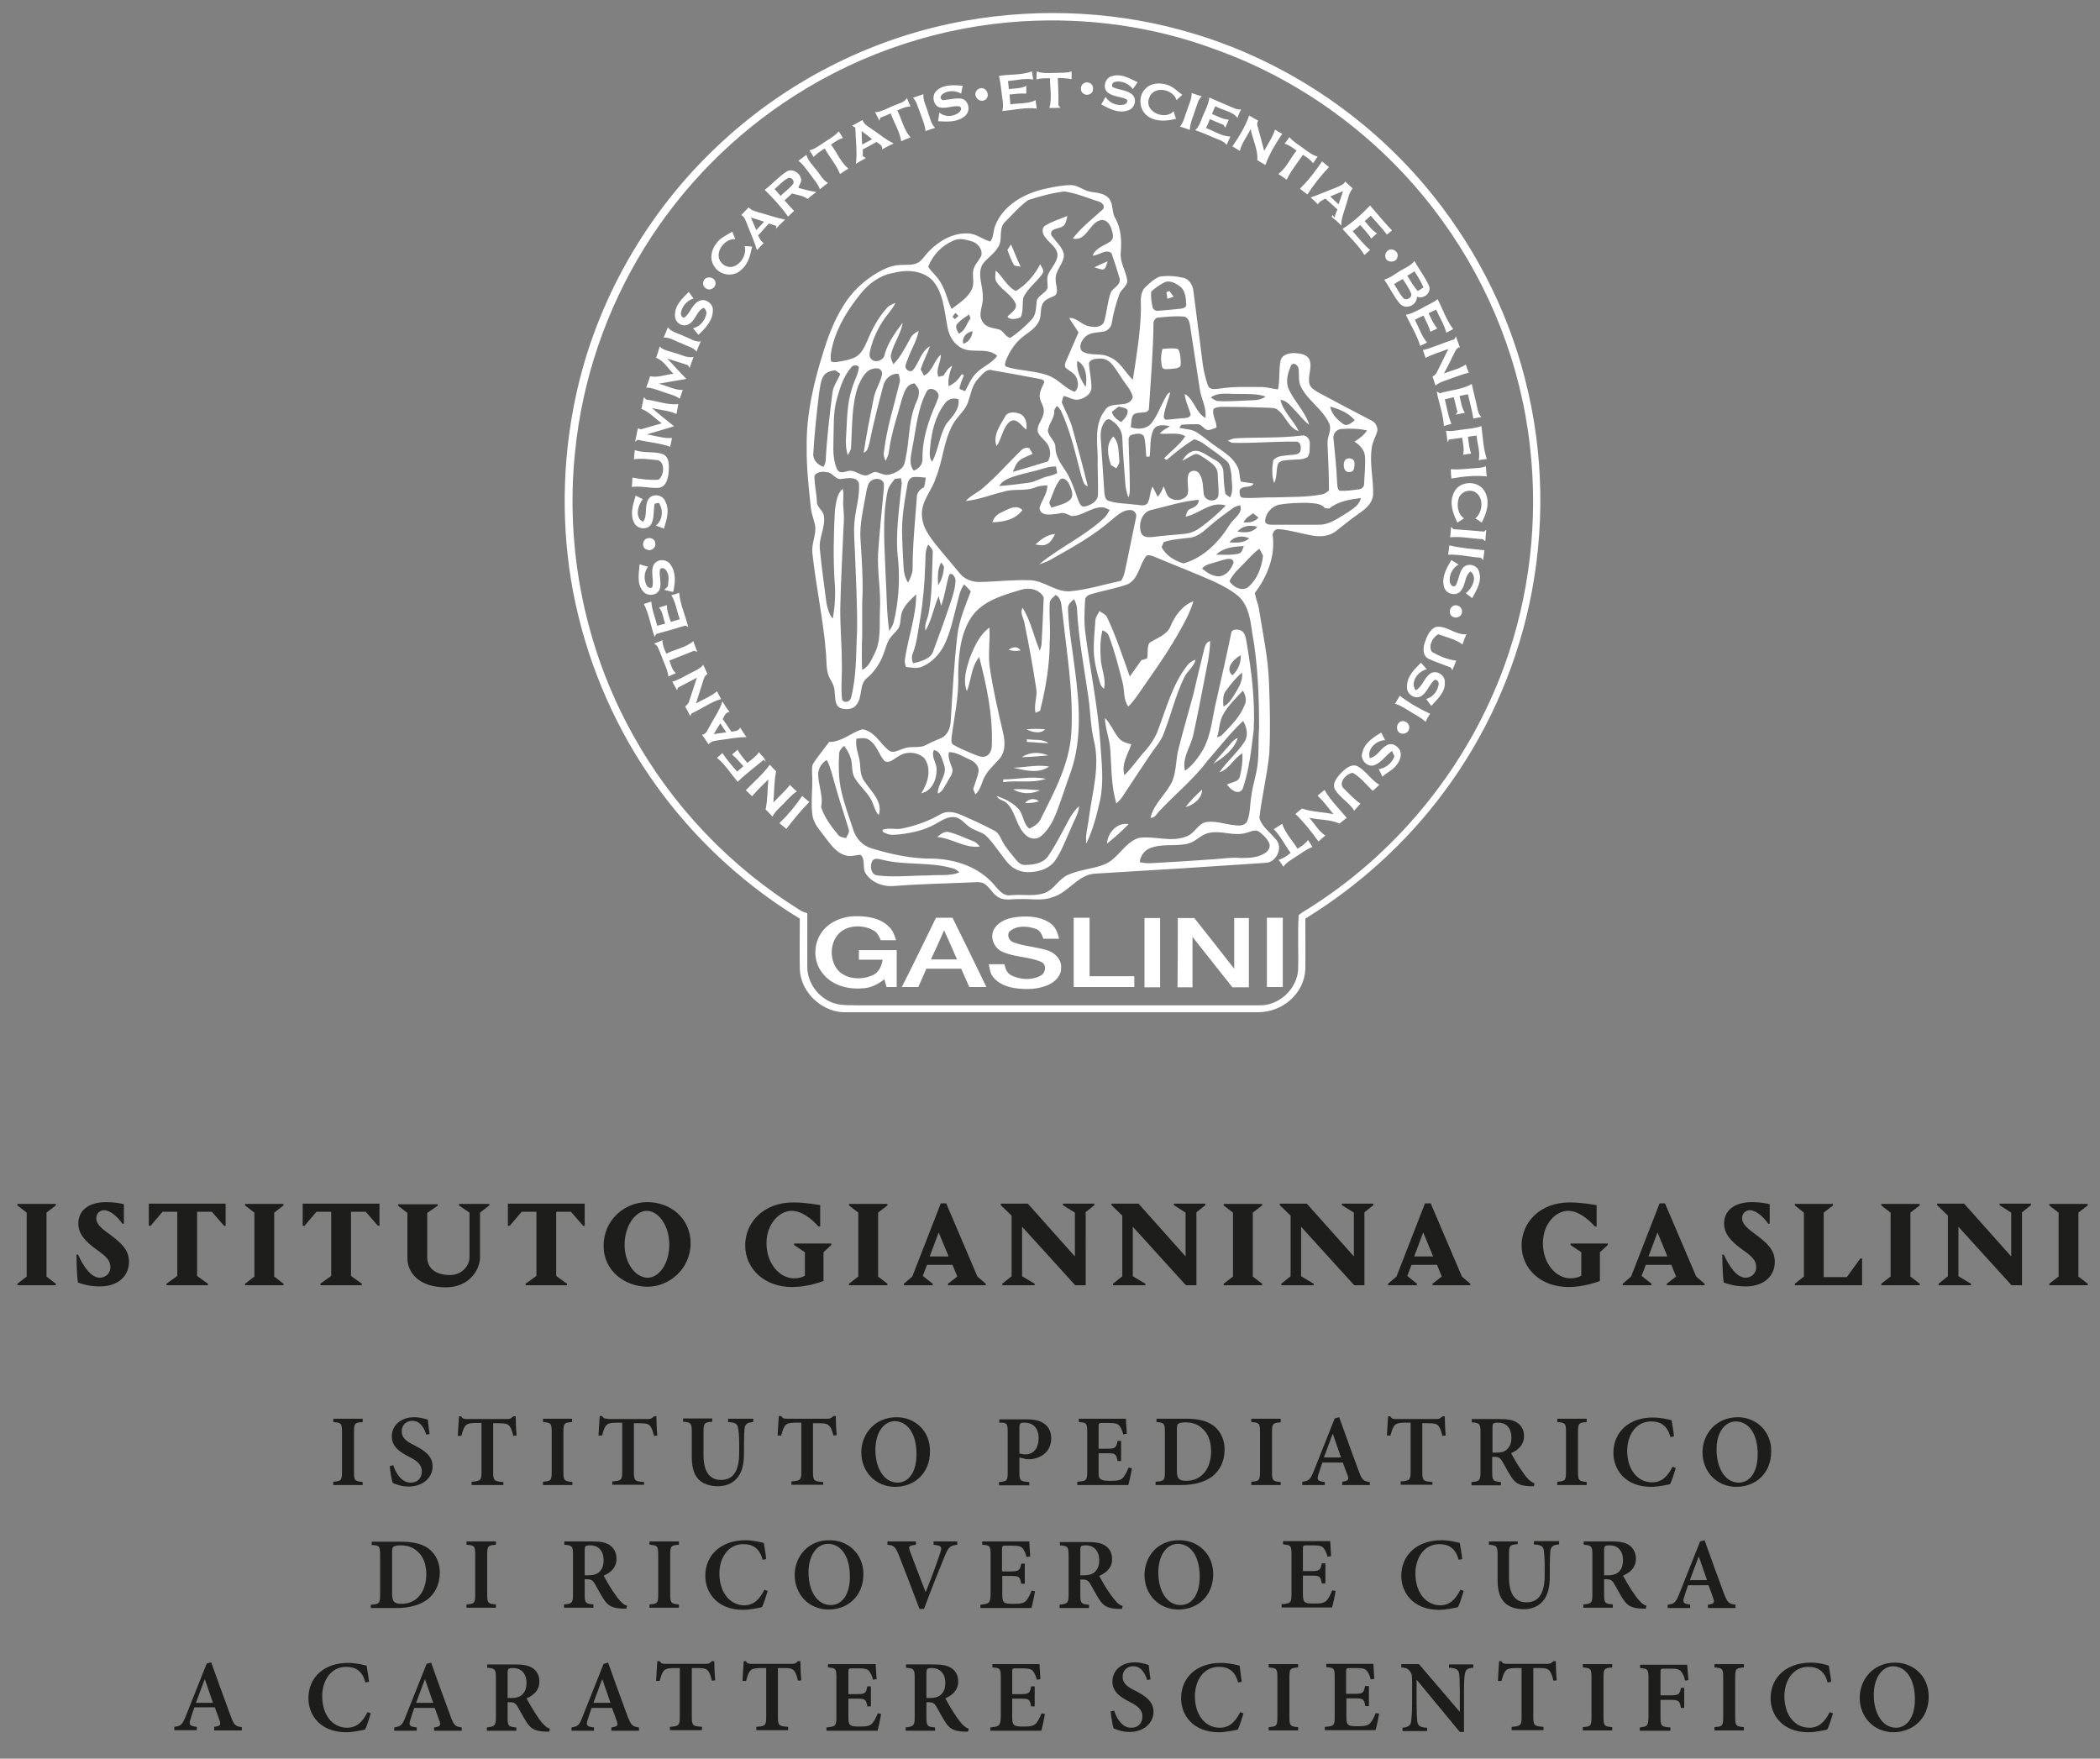
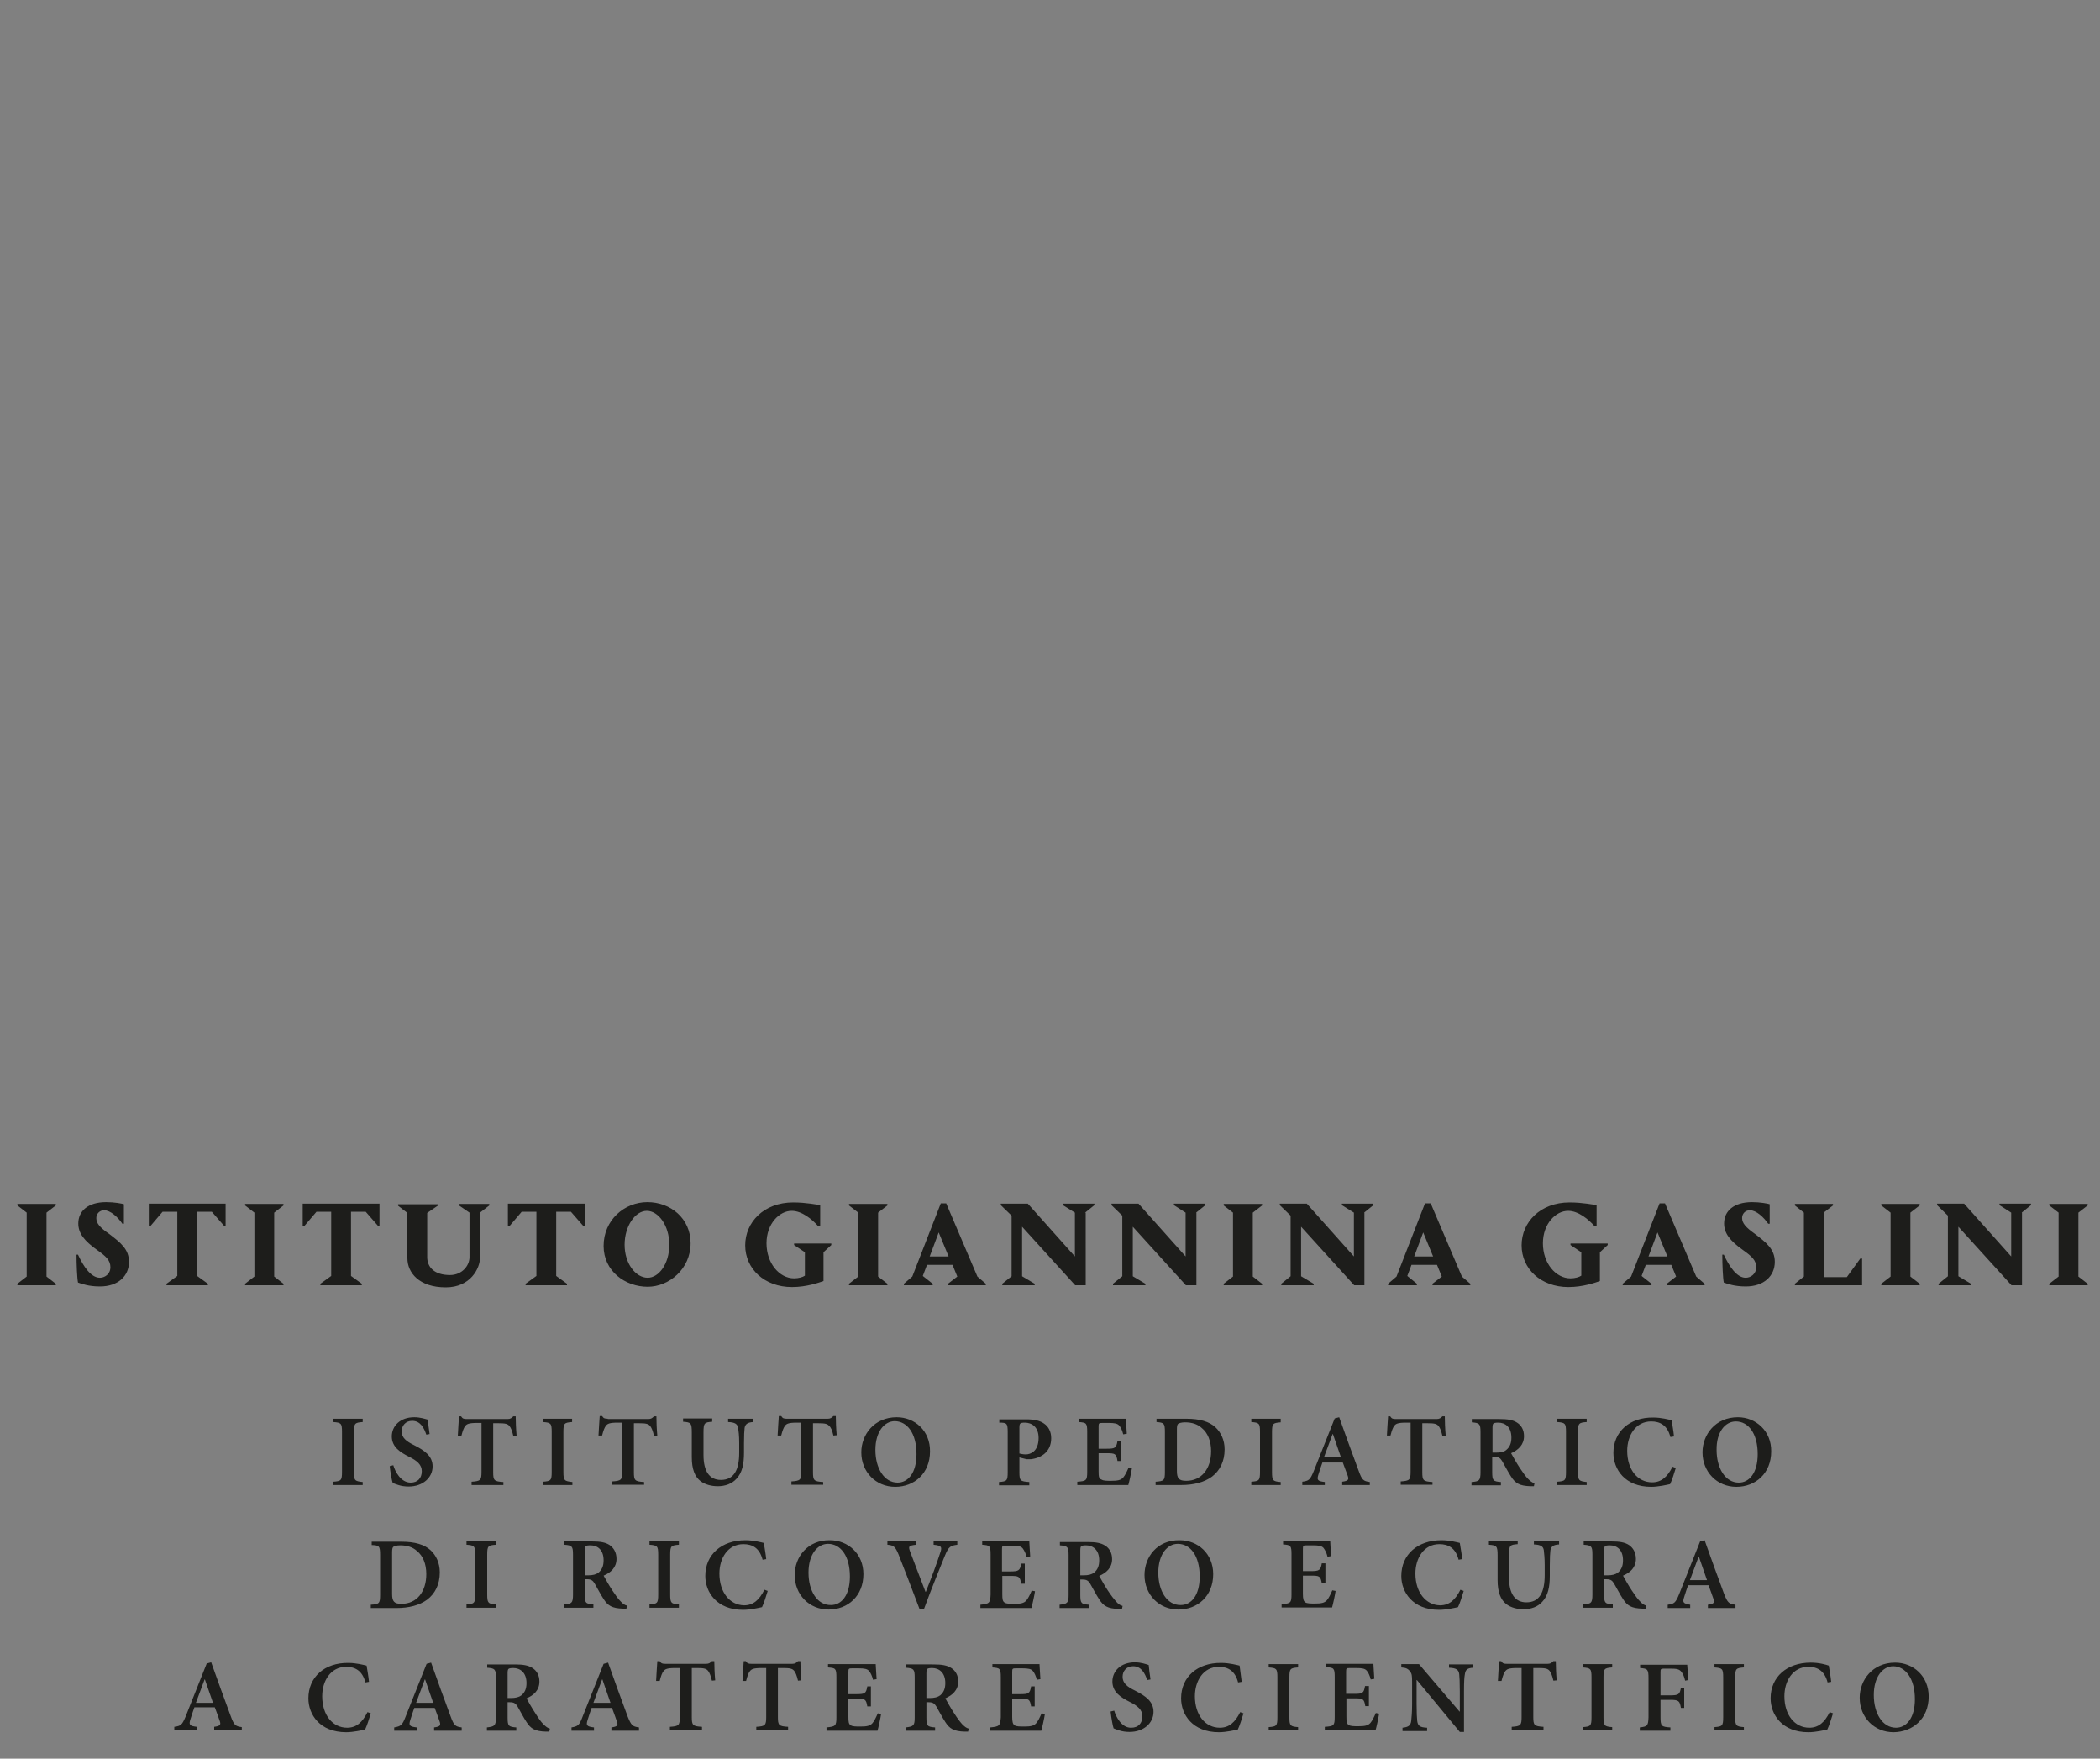
<svg xmlns="http://www.w3.org/2000/svg" version="1.1" id="Livello_1" x="0px" y="0px" viewBox="0 0 700 586.2" enable-background="new 0 0 700 586.2" xml:space="preserve">
  <rect x="0" y="0" width="700" height="586.2" fill="#808080" stroke="none" />
-   <path fill="#FFFFFF" d="M321.8,6.9c25.4-4.5,52-3.1,76.7,4.5c29.6,9,56.5,26.8,76.5,50.5c15.7,18.6,27.3,40.7,33.3,64.3  c6.4,24.6,6.8,50.7,1.4,75.5c-4.9,22.4-14.6,43.8-28.3,62.2c-12.5,16.9-28.4,31.3-46.3,42.3c0,5.6,0.1,11.3,0,17  c-0.4,8-7.6,14.3-16,14.2H282.3c-7.9,0.4-15.4-6.4-15.7-14.3c-0.1-5.6,0-11.3,0-16.9c-21.1-12.8-39.2-30.5-52.6-51.3  c-12-18.7-20.1-39.9-23.7-61.8c-3.4-21.2-2.6-43.1,2.3-64c7.4-31.5,24.7-60.6,48.7-82.4C263.7,26.2,291.9,12.2,321.8,6.9 M340.9,7.1  c-26.8,1.6-53.2,10.2-75.9,24.7c-20.3,12.9-37.6,30.4-50.2,50.8c-12.7,20.5-20.7,43.9-23.1,67.9c-3.4,32.4,3.3,65.8,19.2,94.3  c13.2,23.9,32.6,44.2,55.8,58.6c0.7,0.5,1.6,0.7,2.4,1c0,5.9,0,11.8,0,17.7c-0.1,5.7,4.1,11.1,9.6,12.5c2.2,0.6,4.6,0.4,6.9,0.5  c44.8,0,89.7,0,134.5,0c6.4,0,12.2-5.5,12.6-11.8c0.2-6.1-0.2-12.2,0.2-18.3c1.5-1.2,3.3-2.1,4.9-3.2c29.2-18.8,51.9-47.4,63.7-80  c8.4-23.2,11.3-48.4,8.5-72.9c-3-27.1-13.2-53.2-29.2-75.3c-18.7-26-45.4-46.3-75.6-57.1C384.6,8.8,362.6,5.8,340.9,7.1 M333,25.3  c3.6-0.6,7.5-0.2,11-1.5c0.1,0.9,0.2,1.8,0.4,2.7c-2.8-0.5-5.6,0.3-8.4,0.5c0.1,0.9,0.2,1.8,0.3,2.7c1.9-0.3,4-0.1,5.8-1.1  c0,0.9,0,1.7,0,2.6c-1.9-0.1-3.7,0.1-5.6,0.3c0.1,1.1,0.2,2.2,0.3,3.3c2.8-0.5,5.8-0.1,8.4-1.4c0.1,0.9,0.2,1.8,0.4,2.8  c-3.8-0.5-7.7,0.5-11.5,0.8c0.5-1.7,0.1-3.4-0.1-5.1C333.7,29.8,333.5,27.5,333,25.3 M351.9,24.3c1.8-0.1,3.6,0.1,5.3-0.5  c0,0.9,0,1.7,0,2.6c-1.5-0.3-3-0.4-4.6-0.4c0.1,3,0.3,6.1,0.2,9.1c0.2,0.2,0.5,0.6,0.7,0.8c-1.2,0.1-2.4,0.1-3.7,0.1  c0.9-3.2,0.2-6.6,0.2-9.9c-1.5,0-3.1-0.1-4.5,0.4c0-0.7,0-2,0.1-2.7C347.7,24.6,349.8,24.3,351.9,24.3 M369.2,30.8  c-1.9-1.7-0.7-5.2,1.8-5.5c2.9-0.8,5.6,0.9,8.2,2.1c-0.5,0.8-1,1.5-1.6,2.3c-1.3-1.9-3.8-2.9-6-2.4c-0.8,0.3-1.1,0.9-0.8,1.7  c2.2,1.1,5,0.9,6.8,2.7c1.5,1.7,0.5,4.5-1.6,5.1c-3.1,1.1-6.2-0.5-8.9-2c0.5-0.8,0.9-1.6,1.4-2.5c1.2,1.9,3.7,3.1,6,2.6  c0.7-0.1,1.8-1.1,1-1.8C373.5,32.1,371,32.3,369.2,30.8 M361.4,27.7c1.3-0.8,3.3,0.4,2.9,2c0.2,1.5-1.9,2.4-3,1.6  C359.9,30.6,360,28.3,361.4,27.7 M381.8,29.6c1.7-1.9,4.6-2.1,7-1.4c2.1,0.5,3.6,2.2,5.3,3.4c-0.7,0.6-1.3,1.2-1.9,1.8  c-1.2-3.9-7.9-5-9.2-0.6c-1.6,4.5,5.3,7.4,8.2,4.3c0.3,0.8,0.5,1.7,0.8,2.5c-3.2,0.8-6.8,1.1-9.6-1  C379.6,36.4,379.4,31.9,381.8,29.6 M312.1,30.3c2.3-2.2,5.8-2,8.8-1.7c-0.2,0.9-0.4,1.7-0.5,2.6c-2-1.1-4.7-1.2-6.5,0.4  c-0.6,0.8-0.5,1.4,0.4,1.8c2.1-0.2,4.2-0.8,6.3-0.5c2.5,0.7,3,4.3,1,5.8c-2.5,2.1-5.8,1.9-8.9,1.7c0.1-1,0.3-1.9,0.4-2.9  c1.8,1.6,4.5,1.4,6.3,0.2c0.7-0.5,1.5-1.6,0.5-2.2c-2.4-0.5-4.9,1.1-7.2,0.1C311,34.6,310.6,31.8,312.1,30.3 M326.1,29.7  c2.4-1.5,4.5,2.4,2.1,3.7C325.8,34.4,323.9,31.1,326.1,29.7 M397.2,31c1.1,0.4,2.3,0.8,3.4,1.1c-1.3,1.1-1.5,2.8-2.1,4.3  c-0.7,2.3-1.8,4.5-1.9,6.9c-1.1-0.4-2.2-0.8-3.3-1.1c1.3-1.5,1.6-3.5,2.3-5.2C396.2,35,397.3,33.1,397.2,31 M304.3,32.6  c1.2-0.4,2.3-0.8,3.5-1.2c-0.2,2.2,1.1,4.2,1.6,6.3c0.7,1.7,0.9,3.6,2.3,4.9c-1.1,0.4-2.2,0.7-3.2,1.1c-0.2-2.4-1.3-4.5-2-6.7  C305.8,35.5,305.6,33.7,304.3,32.6 M302.3,32.7c0.4,1,0.8,1.9,1.2,2.8c-1.6,0-3,0.7-4.4,1.3c1.5,2.9,2.1,6.4,4.4,9  c-1.1,0.4-2.1,0.8-3.1,1.3c-0.5-3.3-2.4-6.2-3.5-9.3c-1.1,0.5-2.3,1-3.4,1.4c-0.1,0.3-0.3,0.7-0.4,1c-0.5-0.9-0.9-1.9-1.4-2.8  c2.3-0.1,4.3-1.5,6.5-2.3C299.5,34.5,301.4,34.2,302.3,32.7 M403.1,32.5c2.4,1.1,4.9,2.1,7.4,3.2c1,0.4,2.1,1,3.2,0.7  c-0.5,1-0.9,1.9-1.2,2.9c-1.8-2.3-5-2.5-7.4-3.9c-0.4,0.9-0.8,1.7-1.1,2.6c1.8,0.7,3.6,1.8,5.6,1.9c-0.4,0.9-0.8,1.8-1.2,2.7  c-0.1-0.3-0.4-0.7-0.6-1c-1.5-0.6-3-1.2-4.5-1.9c-0.4,1-0.8,2-1.3,3c2.7,0.9,5.2,2.8,8.1,2.8c-0.4,0.9-0.8,1.8-1.2,2.8  c-1-1.3-2.6-1.7-4-2.3c-2.2-0.9-4.3-1.9-6.5-2.6c1.4-1.2,1.8-3,2.5-4.6C401.7,36.8,402.9,34.8,403.1,32.5 M416.4,38.5  c1,0.6,2,1.2,3,1.7c-0.3,0.6-0.5,1.2-0.2,1.9c0.7,2.7,1.5,5.5,2.2,8.2c1.2-2.3,2.8-4.5,3.6-7.1c0.8,0.5,1.6,1,2.4,1.4  c-2.2,3.3-4.3,6.7-5.6,10.4c-0.9-0.5-1.8-1.1-2.7-1.6c0.3-3.6-1.6-6.9-2.2-10.4c-1.2,2.5-3,4.6-3.6,7.3c-0.8-0.5-1.7-1-2.5-1.5  C413,45.6,415.1,42.2,416.4,38.5 M284,41.9c1.2-0.6,2.3-1.2,3.5-1.9c0.5,1.6,2.2,2.3,3.5,3.3c2.3,1.5,4.4,3.4,6.9,4.5  c-1.3,0.6-2.6,1.3-3.9,2c0.4-1.4-1.1-1.8-1.8-2.5c-1.5,0.9-3.1,1.7-4.6,2.5c0,0.8,0,1.5,0,2.3c0.3,0.1,0.8,0.4,1,0.6  c-1.1,0.6-2.2,1.2-3.3,1.9c0.5-4-0.1-8-0.2-12.1C284.8,42.4,284.3,42.1,284,41.9 M287.2,43.7c0,1.5,0.1,3,0.2,4.5  c1.1-0.6,2.2-1.2,3.3-1.8C289.5,45.4,288.3,44.5,287.2,43.7 M279.6,43.8c0.5,0.7,0.9,1.5,1.4,2.2c-1.5,0.4-2.7,1.3-4,2.2  c2,2.6,3.2,5.9,5.8,8c-1,0.6-1.9,1.2-2.8,1.8c-1.2-3.1-3.5-5.6-5.1-8.5c-1.3,0.8-2.6,1.7-3.7,2.8c-0.5-0.8-0.9-1.5-1.4-2.2  c1.8-0.4,3.2-1.5,4.7-2.5C276.3,46.4,278.2,45.4,279.6,43.8 M428.2,47.9c0.6-0.7,1.1-1.5,1.6-2.2c1.3,1.6,3,2.5,4.6,3.7  c1.5,1.1,3,2.3,4.8,2.8c-0.5,0.7-1,1.5-1.5,2.2c-0.9-1.2-2.2-2-3.4-2.8c-1.8,2.7-4,5.3-5.4,8.3c-0.9-0.7-1.9-1.3-2.8-1.9  c2.7-2,4-5.3,6.1-7.8C430.9,49.2,429.6,48.3,428.2,47.9 M266.1,53.6c0.9-0.6,1.8-1.3,2.7-2c0.5,1.9,2,3.3,3.2,4.9  c1.3,1.5,2.2,3.5,4,4.5c-0.9,0.7-1.8,1.3-2.7,2.1c-0.7-2-2.2-3.4-3.3-5.1C268.7,56.4,267.7,54.7,266.1,53.6 M433.3,62.9  c2.8-2.7,5.2-5.9,7.4-9.1c0.8,0.6,1.5,1.3,2.3,1.9c-2.7,2.8-5.1,5.9-7.2,9.1C434.9,64.2,434.1,63.5,433.3,62.9 M262.2,57.2  c2.2-1.4,5.3,1,4.8,3.4c-0.3,0.7-0.6,1.4-0.9,2c2,0.6,4,1.1,6,1.4c-1,0.7-1.9,1.5-2.9,2.3c-1.5-1.1-3.4-1.3-5.2-1.8  c-0.8,0.8-1.7,1.5-2.5,2.3c1.1,1.2,2.1,2.4,3.2,3.5c-0.7,0.6-1.4,1.3-2,1.9c-2.3-3.2-5-6.2-7.8-8.9  C257.4,61.4,259.5,58.9,262.2,57.2 M262.6,59.4c-1.7,0.9-2.9,2.4-4.4,3.6c0.7,0.8,1.4,1.6,2,2.3c1.3-1.3,2.9-2.4,4-3.8  C265.2,60.5,263.8,58.8,262.6,59.4 M448.4,60.5c0.8,0.8,1.7,1.6,2.5,2.3c-1.4,1.6-1.6,3.9-2.3,5.8c-0.6,2.2-1.6,4.3-1.5,6.6  c-1-1.1-2.1-2-3.2-2.9c0.1-0.2,0.2-0.5,0.3-0.7l0.6,1c0.3-1,0.6-1.9,1-2.8c-1.3-1.2-2.6-2.4-4-3.6c-0.9,0.5-2,0.9-2.5,1.9  c-0.8-0.8-1.5-1.5-2.4-2.3c2.8-0.9,5.5-2.2,8.3-3.2C446.4,62,447.8,61.7,448.4,60.5 M443.4,65.5c0.9,0.9,1.9,1.7,2.8,2.6  c0.5-1.5,1-2.9,1.5-4.4C446.3,64.3,444.8,64.9,443.4,65.5 M348.5,62.9c2.8-0.6,5.7-1.2,8.6-1.2c2.5,0.1,4.4,2.1,6.9,2.3  c2,0.3,4.3,0.5,5.7,2.2c1.5,1.9,0.8,4.6,2.1,6.6c1.9,3.4,2.1,7.4,1.8,11.2c-0.4,3.3,1.6,6.1,2.1,9.2c0.4,2.1-2,3.1-2.6,4.9  c-1.1,3.1-2,6.3-2.5,9.5c-0.2,1.6-1.6,2.9-3.2,3c-1.9,0.3-4.2,0.2-5.7,1.7c-1.2,1.2-2.3,3.3-1,4.8c2.8,1.7,6.3,0.4,9.1,1.9  c3.6,1.4,5.2,5.1,7.8,7.6c1.2-7.7,2.5-15.3,2.7-23.1c0.1-2.6-0.6-5.6,1.4-7.7c1.5-1.4,3-2.9,4.9-3.6c2.6-0.4,5.3-0.2,7.9,0.4  c2,0.5,3.1,2.5,3.3,4.4c1,7.5,1.9,15.1,2.9,22.6c0.3,3,0.9,5.9,1.9,8.8c0.6,1.8,2.8,1.2,4.2,1.1c4.4-0.7,8.8-0.5,13.3-0.5  c2-0.1,3.9,0.6,5.9,0.8c0.7-3.2,0.2-6.6,0.9-9.8c0.6-1.9,3-2.4,4.8-2.3c1.7,0.1,4,0.4,4.8,2.2c1,2.6-0.7,5.5,0,8.1  c0.4,1.4,1.8,2.1,2.9,2.8c5.9,3.2,11.9,6.3,17.8,9.4c1.3,0.6,2.1,2.1,1.9,3.5c-0.5,1.8-1.5,3.4-1.8,5.3c-0.9,5.4,0.6,10.7,0.4,16.1  c-0.3,2.5-2.2,4.3-4.2,5.7c-2.7,1.9-5.3,3.9-7.9,6c-2.1,1.8-4.9,2.2-7.6,1.8c-3.9-0.6-7.7-1.9-11.6-2.2c-1.5-0.3-2.5,1.3-2.1,2.6  c0.7,6.7-2,13.4-6,18.6c0.2,1.8,1,3.4,1.3,5.1c1.3,8.2,3.1,16.4,3.4,24.8c0.3,7.9,0.5,15.8,0.1,23.7c-0.7,7.2-2.5,14.2-3.3,21.4  c0.7,2.9,3.6,4.8,5.4,7.1c2.7,2.6,0.3,7.8-3.3,7.9c-18.9,1.3-37.9,2.5-56.8,3.6c-5.9,0.3-8.9,6.4-14.4,7.9  c-3.5,1.3-7.2,0.4-10.8,0.6c-2.3-0.1-4.8,0.6-6.9-0.5c-1.9-1-2.8-3-4.4-4.3c-1.2-1-2.8-0.9-4.3-0.8c-8.6,0.4-17.3,0.5-25.9,1.2  c-3.7,0.4-7.7-0.9-9.8-4.1c-1.3-1.9,0.1-4.8-1.8-6.3c-1.6,0.1-3.3,0.8-5,0.2c-3.2-0.9-5-3.8-6.9-6.2c-1.6-2.2-3.7-4.3-4.1-7.2  c-0.6-4.6,0.2-9.2-0.1-13.9c0-1.2-0.2-2.5,0.5-3.5c1.6-2.4,3.5-4.7,5.2-7c4.1,0.1,7.3-3.1,11-4.2c4,0.5,5.9,4.6,8.7,6.9  c1.6,1.4,3.5-0.1,5.2-0.5c2.4-1,5.1,0.1,7.4-1.2c1.7-0.9,3.4-1.6,5.1-2.3c2.1-1,3-3.4,3.1-5.6c0.6-9.5,1.1-19,2.2-28.5  c0.6-5.2,2.7-10,4.5-14.8c-0.7-0.8-1.5-1.6-2.2-2.3c-1.6,2-1.8,4.6-2.5,6.9c-1.2,4.5-2.1,9.2-4.2,13.4c-1.6,3.1-4.1,5.7-7.3,7.1  c-1.7,0.8-3.6,0.3-5.4,0.1c-0.3-0.7-0.4-1.5-0.4-2.2c1-7.4,3.8-14.5,3.8-22c-1.8,1.7-3.8,3.5-4.7,5.8c-0.6,1.6-0.4,3.3-0.9,4.9  c-0.6,1.4-1.9,2.3-2.8,3.5c-1.4,1.6-1.7,3.8-2.5,5.7c-1.1,3-2.9,5.8-5.4,7.9c-2.9,2.2-1.4,6.5-3.7,9.1c-1.2,1.6-3.6,1.6-5.3,1  c-2-1-1.6-3.6-1.9-5.4c0-1.6-0.7-3-1.5-4.3c-1.5-2.7-1.1-5.9-1.4-8.9c-0.9-11.1-3.3-21.9-4.5-33c-0.4-3.2,1.4-6.2,0.9-9.3  c-0.4-1.9-1.2-3.8-1.4-5.7c-0.7-6.7-1.5-13.5-1.4-20.3c-0.2-11.2,2.5-22.3,5.9-32.9c1.8-5.7,4.1-11.2,7.5-16.1  c3-4.2,7.1-7.7,11.8-10.1c2-1,4.2-1.7,6.5-1.7c2-0.1,4.1,0.2,5.8-1c1.4-1.1,2.3-2.7,3.6-3.9c3.3-3.3,7.8-5.8,12.6-5.6  c2.7,0,4.9,2,7.5,2.7c1.2-1.5,0.9-3.7,1.7-5.4C334.4,68.4,341.5,64.4,348.5,62.9 M342.7,66.7c-2.9,2.1-5.2,4.8-7.7,7.3  c-2.4,2.3-0.5,6-2.4,8.5c-1.3,2.3-3.8,3.6-5.2,5.8c-1.7,3.4,0.3,7.1,0.2,10.6c0.3,2.8-1.8,5.7-0.1,8.3c1.1,2,3.5,2.1,5.5,2.6  c1.6,0.5,2.1,2.6,3.8,2.8c2.6-1.7,5-3.9,7.1-6.1c1.6-1.7,1.4-4.2,1.7-6.4c0.7-1.8,2.9-2.3,3.6-4.1c0.1-1.3-0.3-2.7,0-4  c0.8-2.5,3.2-4.3,3.3-7c-0.1-2.6-2.7-3.9-4-5.8c-1-1.1-1.5-3.1-0.1-4c2.3-1.4,4.9-2.2,7.4-3.2c-0.3,0.9-0.3,1.9-0.9,2.8  c-1,1.5-3.1,1-4.3,2.2c-0.4,0.7-0.3,1.4,0.3,2c1.3,1.8,3.1,3.3,3.7,5.6c0.3,3.2-3,5.4-2.7,8.6c-0.1,1.7,1,3.6,0,5.1  c-1.2,0.9-3,1.1-4,2.4c-1.4,1.8-0.6,4.2-1.5,6.2c-0.9,2.1-2.8,3.4-4.6,4.7c-3,2.1-5.2,5.2-6.5,8.6c-0.2,0.6-0.7,1.8,0.3,2.1  c4.5,1.4,9.5,1.2,13.9,2.9c3.3,1.2,5.4,4.2,8.7,5.4c1.4-1,1.3-3.1,0.7-4.5c-0.6-1.7-2.4-2.4-3.7-3.5c-0.5-0.8-0.1-1.8,0.3-2.6  c1.3-3.1,2.7-6.1,4-9.2c-1-1.7-2.2-3.2-3.1-4.8c2.5-0.2,4.1,2.3,6.5,2.7c1.7,0.5,4.3,0.5,5.1-1.4c1-3.2,1.1-6.7,2.3-9.9  c0.9-1.6,3.4-2.4,2.9-4.6c-0.8-2.8-1.7-5.6-2.7-8.4c-1.9-1.6-4.2,0.8-6.3,0.8c1-2.6,3.9-3.3,5.9-4.7c1.3-0.9,0.9-2.6,0.5-3.8  c-0.4-1.6-1.5-3.4-3.3-3.4c-4.2,0.5-4.9,7.3-9.7,6.2c2.8-3.7,6.5-6.5,9.9-9.6c1.2-1.2-0.3-2.6-1.5-2.8c-3.7-1.2-7.3-2.7-11.2-3.3  C350.8,64.3,346.7,65.4,342.7,66.7 M309.4,88.9c1.2,1.9,3,3.2,4.1,5.2c1.7,2.7,2.3,6,3.7,8.9c2.4-1.9,5.3-3.6,6.7-6.5  c1.2-2.3-0.2-5,0.8-7.3c0.6-1.5,1.8-2.6,2.4-4c0.5-2-1.1-4.1-3-4.7c-2-0.6-4.3-1.3-6.3-0.3C314,81.8,310.9,85,309.4,88.9 M297.6,91  c-4.4,0.8-8.1,3.6-10.8,7c-4.1,5.1-7.7,10.8-9.3,17.2c-0.4,1.7-0.8,3.4-0.5,5.2c0.7,0.5,1.5,0.3,2.3,0.2c2-0.3,4.1-0.7,5.9-1.6  c2-1.1,3-3.4,3.9-5.4c1.6-3.9,3.6-7.7,6.5-10.9c0.7-0.9,1.8-1.3,2.9-1.7c-0.6,1.2-1.5,2.4-2.3,3.4c-2.9,3.6-5,7.7-6.1,12.2  c-0.2,0.9-0.5,2,0.1,2.8c1.2,1.9,4.5,0.8,4.7-1.3c1.1-3.9,3.5-7.3,6-10.5c-0.6,3.8-3.1,6.9-3.9,10.6c-0.3,1.1,0.4,2.2,0.8,3.2  c2.5-2.5,4-5.7,5.7-8.7c0.5-1.1,1.6-1.8,2.7-2.4c-0.6,3.4-2.6,6.4-3.7,9.6c-0.3,1-1.2,2.2-0.3,3.2c0.5,0.6,1.5,0.9,2.1,0.3  c2.1-2.5,2.7-6.3,5.7-8c-0.9,2.6-2.3,5.1-3.1,7.7c0.4,0.7,0.7,1.4,1.1,2.1c2.9-1.4,3.3-5,5.6-7c0.1,2.5-1.8,4.9-0.8,7.4  c0.6-0.1,1.1-0.3,1.7-0.4c0.8-1.2,1.5-2.6,2.9-3.3c-0.8,2.2-1.5,4.4-1.2,6.8c1.9-0.8,3.3-2.2,4.4-4c0.2,0.1,0.5,0.3,0.7,0.4  c-0.6,1.4-1.2,2.9-1.5,4.5c0.6,0.3,1.2,0.5,1.9,0.8c1.1-2,1.9-4.2,3.6-5.9c2.1-2.3,5.3-3.3,7.1-5.9c-3.6-3.2-9-0.3-12.7-3.1  c-2.4-1.6-3.6-4.4-4-7.2c-1-5.2-1.3-10.9-5-15C307,89.9,301.8,89.9,297.6,91 M388,94.2c-1.5,0.8-3.1,1.8-4.3,3.1  c-0.1,1.7,0.1,3.4,0.5,5.1c0.1,0.7,1,1.3,1.7,1.2c2.5-0.2,5.1-0.4,7.6-0.7c0.9-0.1,2.1-0.4,1.9-1.6c-0.1-2.1-0.3-4.4-2-5.8  C391.9,94.4,389.8,93.2,388,94.2 M318.5,104.3c-0.4,0.4-0.7,0.9-1,1.3c0.3,0.3,0.5,0.5,0.8,0.8c0.4-0.4,0.8-0.8,1.2-1.1  C319.1,104.9,318.8,104.6,318.5,104.3 M319.1,107.9c-0.9,1,0,2.4,0.5,3.3c2.1-0.8,2.6-3.4,3.9-5.1c-0.1-0.3-0.4-1-0.5-1.3  C321.6,105.8,320.2,106.7,319.1,107.9 M384.5,107.7c-0.1,9.4-0.9,18.8-1.5,28.2c0,2.1-2.6,1.4-4,1.8c-2.3,0.3-1.7,3.1-2.1,4.7  c2.3,0.8,5.1,0.7,6.8-1.2c1.9-2.3,2.9-5.2,4.3-7.8c0.6-0.9,0.9-2.3,2.1-2.6c-0.6,2.3-1.5,4.5-2,6.8c-0.1,0.8-0.5,1.9,0.5,2.3  c2-0.1,3.9-0.4,5.9-0.5c0.9-0.1,2.1-0.1,2.4-1.2c-0.6-2.3-1.8-4.5-2-6.9c3.2,1.8,3.6,6.2,6.9,8c0.5-3.4-1.5-6.5-1.9-9.8  c-1.1-7-2.1-13.9-3.2-20.9c-0.2-1.4-0.7-3.1-2.4-3.1c-2.8-0.2-5.7,0.1-8.6,0.4C385.1,106.1,384.5,106.9,384.5,107.7 M321.1,114.6  c1.9-0.6,2.9-2.3,3.1-4.2C322.2,110.7,320.5,112.5,321.1,114.6 M363,121c0.1,2.8,0.9,5.6,0.8,8.5c-0.2,1.9-2.1,3.1-3.9,3.6  c-1.9,0.6-3.5-0.8-5.4-1.1c-0.2,0.7-0.4,1.4-0.6,2.1c1.2,2.9,2.8,5.7,3.6,8.7c1.8,6.4,3.5,12.8,5.1,19.3c-1.5-0.4-1.6-2.1-2.1-3.3  c-2-7.4-3.6-15-6.9-22c-0.4-0.6-0.8-1.1-1.3-1.5c-0.2,0.3-0.7,1-0.9,1.4c0.3,2.5-1.8,4.4-2.1,6.8c0.2,2.2,2.6,3.4,2.5,5.7  c0.1,2.8,1.6,5.1,3.1,7.3c2.2,3.2,3.3,6.9,4.6,10.5c0.4,0.9,1,2.2,2.2,1.8c1.9-0.4,4.3-1.7,4.3-4c0.1-4.2-0.2-8.5-0.1-12.7  c-0.2-5.2-1-11,2.4-15.3c1.9-3.5,7.8-0.3,9.3-4.3c-0.4-2.6-2.6-4.5-3.9-6.8c-1.8-2.4-3.3-6.2-6.9-6.2  C365.5,119.6,363.6,119.5,363,121 M359.1,120.3c-0.4,3.1,1.1,6.2,2.8,8.7C362.4,126,362.2,121.8,359.1,120.3 M430.3,121.9  c-0.9,2.2-1.7,4.7-1,7.1c1.7,4.5,5.7,7.9,7.1,12.6c-2-1.5-3.4-3.5-5.1-5.2c-1.3-1.3-2.5-3-4.5-3.1c1,4,4.3,6.7,6.1,10.4  c-3.3-1-4.2-4.8-6.7-6.8c-0.9-1.1-2.5-0.9-3.8-1c-4.8-0.2-9.7-0.3-14.5-0.3c-1.1,0-2.4,0-3.4,0.7c-0.6,2.1,1.1,4.1,1,6.2  c-0.7,0.3-1.5,0.6-2.3,0.8c-1.7,0.4-2.4-1.9-4-1.9c-1.8,0-3.6,0-5.4,0.2c-0.2,0.2-0.5,0.7-0.7,1c2.1,0.5,4.3,0.4,6.1,1.7  c2.3,1.5,4.4,3.4,6.7,4.9c2.4,1.7,5.1,3.4,6.5,6.2c0.9,1.6,0.7,3.4,1.2,5.1c1.4,0.3,2.9,0.4,4.3,0.7c-1,1.7-3.8,0.4-4.7,2.2  c0,0.9-0.1,2.3,1,2.5c3.4,0.3,6.9-0.2,10.3-0.1c5.4-0.2,10.8,0,16.1-1c1-0.1,1.7-0.8,2.4-1.3c0-5.3-0.3-10.5-0.5-15.8  c-0.1-2.2,1.5-4.3,0.6-6.5c-2.2-4.9-7.2-7.6-9.5-12.4c-0.9-1.8-0.5-3.8-0.7-5.7C432.8,121.7,431.1,120.5,430.3,121.9 M283.7,122.5  c-2.5,2.9-3.7,6.7-4.7,10.3c-1.4,4.8-1,9.8-1.2,14.7c-0.1,3,0,6.1,1.2,8.9c0.9,1.8,2.8,0.7,4.3,0.5c1.8,0,3.3,1.4,5.1,1.6  c1.3,0,2.2-1.1,3.4-1.2c1.2,0.2,2.4,0.9,3.6,1c1.9-0.1,3.7-0.9,5.1-2.2c1.1-1,1.2-2.6,1.5-4c1.1-5.3,0.9-10.9,2.7-16.1  c0.5-1.8,1.7-3.4,1.6-5.3c0.1-1.2-0.8-2-1.4-2.9c-2.7,0.1-3.5,2.9-4.2,5c-1.6,5.9-3.6,11.6-4.4,17.7c-0.1,1.1-0.6,2.1-1.1,3.1  c-0.5-1-0.8-2.1-0.5-3.3c0.9-7.7,3.3-15,5.1-22.5c0.4-1.1,0-2.2-0.3-3.2c-2.5-0.2-4.6,1.7-5.1,4.1c-1.7,6.3-3.3,12.6-4.6,19  c-0.4,1.2-0.5,2.7-1.9,3.2c0.9-6,2.1-12,3.3-18c0.5-2.8,2.2-5.3,2.8-8c0.3-1.3-0.9-2.4-2.2-2.1c-3.2,0.1-4.7,3.5-5.8,6  c-2.2,6.5-1.9,13.5-2.3,20.2c0,1-0.6,1.8-1.1,2.7c-0.6-1.8-0.7-3.7-0.6-5.6c0.4-5.7,0.2-11.5,2.1-16.9c0.6-2.3,2-4.4,2.2-6.8  C285.9,121.5,284.3,121.6,283.7,122.5 M274.6,125.2c-1.2,1.8-1.2,4-1.6,6.1c-0.8,6.6-1.5,13.2-1.9,19.8c-0.2,2.2,1.5,3.9,3.4,4.5  c0.3-0.5,0.5-1.1,0.7-1.7c0.4-7.7,1.3-15.4,2.3-23.1c0.3-2.3,1.8-4.1,2.6-6.2c-0.6-0.4-1.1-0.8-1.7-1.2  C277.1,123.6,275.5,123.9,274.6,125.2 M326,126.3c-2,2.1-2.4,5.1-3.3,7.7c-1,3-3.7,4.8-5.1,7.5c-3.1,5.6-3.3,12.1-5.7,17.9  c-1.3,4.2-4.9,7.7-4.6,12.4c0.2,4.8,3.7,8.5,6.5,12c2.1,2.5,4.2,5,6.3,7.5c1.5,1.8,4,2.7,6.3,2.7c5.6-0.1,11.1-0.8,16.7-0.6  c4.8,0,8.5,3.9,13.4,3.7c5.9-0.5,11.5-2.3,17.2-3.5c1.2-1.8,1.4-4.1,1.9-6.2c1-5,2.1-10,3.1-15c0.3-1.3-0.7-2.4-2-2.4  c-2.3,0-4.1,1.6-5.8,3c-6.2,5.5-13.5,9.5-20.6,13.5c-1.2,0.7-2.6,1.2-3.9,1.6c7-5.8,15.5-9.5,22-15.8c0.6-0.7,1-1.5,1.5-2.3  c-0.8-0.4-1.6-0.9-2.5-0.9c-3.7-0.1-6.6,3-10.3,2.9c-1.3-0.6-2.7-1.4-4.2-0.8c-2.1,0.2-6.1,1.2-6.4-1.9c0.7-2.6,2.7-4.7,2.6-7.5  c-1.5,0-3,0.2-4.4,0.8c-3.3,1.2-6.9,0.2-10.2,1.3c-4.2,1-8.3,2.7-12.6,3.1c1.6-1.8,3.9-2.7,5.7-4.3c4.5-3.8,8.3-8.2,12.5-12.3  c0.7-0.8,1.9-1.5,3-1c0.4,0.6,0.8,1.3,1.1,1.9c-1.5,0.7-3.2,1.2-4.5,2.3c-1.1,1-1.5,2.4-2.1,3.7c3.9-1.1,7.8-2.3,11.7-3.5  c0.7-1.3,1-2.8,0.5-4.3c-0.5-2.2-2.8-3.4-3.8-5.3c-0.7-2.5,1.8-4.4,1.9-6.8c0.4-2.1-1.7-3.8-1.3-5.9c0.1-1.5,1-2.8,1.5-4.1  c-0.1-1-1.3-1-2.1-1.2c-5-0.9-9.9-1.9-14.9-2.7C328.8,122.6,327.4,124.9,326,126.3 M308.9,130.5c-3.1,5.8-3.5,12.4-4.8,18.8  c-0.4,2.5-1.3,5.4,0.5,7.6c1.7-0.7,3-2.1,2.9-4c-0.1-6.5,2-12.8,4.6-18.6c0.3-1,1.2-2.2,0.5-3.3C311.9,129.6,309.6,129,308.9,130.5   M403.6,132.5c0.8,0.5,1.6,1.2,2.6,1.2c3.9,0.2,7.8-0.2,11.6-0.3c1.5,0,2.9-0.4,4.1-1.2c-3-1.1-6.3-0.8-9.4-0.9  C409.5,131.4,406.1,130.6,403.6,132.5 M314.8,134.7c-3,4-4.2,9-4.7,13.9c-0.1,1.8-0.6,3.8,0.6,5.3c2.2-4,2.4-8.8,4.8-12.7  c1.9-2.3,4.5-4.8,4-8.1C317.7,132.4,315.8,133.1,314.8,134.7 M372.9,135.5c-0.8,0.6-1.5,1.2-2.3,1.8c0.4,1.6,1.8,2.6,3.1,3.4  c1.1-1,2.3-2.3,2.2-3.9C375.4,135.8,374,135.9,372.9,135.5 M443.4,135.5c0.4,2.5,2.4,4.4,4.3,5.8c1.4,1,2.8-0.4,3.9-1.2  C449.6,137.6,446.4,136.4,443.4,135.5 M368.4,140.4c-1.3,1.5-1.6,3.6-1.5,5.5c0.4,6,0.8,12,1.2,18c0.1,1.1,0.2,2.8,1.6,3.1  c2.8,0.9,5.8,0.8,8.6,1.2c1.3,0,3,0.7,4.1-0.3c1.1-1.7,0.8-4,1.8-5.7c0.6,1.1,1.1,2.3,1.7,3.4c0.9-1,1.5-2.3,2-3.5  c0.5,1.2,0.8,2.6,1.7,3.6c1.8,1.5,5.2,1.3,6.3-1c0.5-2.2-0.5-4.5,0.3-6.7c0.6-1.4,2.7-1.4,3.5-0.2c1.5,2.1,1.2,4.7,1.6,7.1  c0.5,2.2,4,2.7,4.8,0.5c0.3-2.5-0.2-5-0.2-7.5c-0.1-2.6-2.6-3.9-4.4-5.2c-1.1-0.6-2.2-1.8-3.5-1.2c-1.3,0.6-2.5,1.4-3.9,2.1  c1-1.8,2.7-3.6,5-3.3c2.2,0.4,3.9,2,5.9,3c1.6,0.8,2.8,2.3,2.8,4.1c0.1,2.4,0.2,4.9,0.7,7.3c0.5,0.4,1,0.7,1.5,1.1  c1.3-2.2,0.5-4.9,0.5-7.3c-0.3-1.7-0.3-3.7-1.7-4.9c-2.3-2-4.8-3.7-7.3-5.5c-1-0.8-2.2-1.3-3.4-1.7c-3.3,2-6.3,4.4-9.2,6.9  c-0.3-0.2-0.6-0.3-0.9-0.5c2.4-2.5,5.2-4.5,7.1-7.4c-2.6-1.5-5.6-0.5-8.5-0.9c0.9-1.1,2.2-1.7,3.4-2.4c-1.9-0.5-4.6-0.8-5.6,1.3  c-1.2,2.7-0.8,5.9-1.2,8.8c-0.3,0-0.8,0-1.1,0c-0.2-2.2-0.2-4.4-0.7-6.5c-0.5-1.5-2.5-1.2-3.6-0.9c-0.9,0-1.7,0.8-1.6,1.8  c0.1,5.2,0.4,10.4,0.4,15.6c0,1.2,0.1,2.5-0.5,3.6c-0.5-1.5-0.9-3.1-1-4.7c-0.4-5.1-0.8-10.1-1-15.2c-0.1-2.3-1.5-4.4-3.4-5.6  C370,139.5,368.9,139.6,368.4,140.4 M444.5,146.3c0.5,4.8,1,9.7,1.2,14.5c0.1,0.9,0,2.1,0.8,2.8c2.2,0.1,4.3-0.2,6.5-0.5  c0.9-0.1,1.7-0.8,1.7-1.7c0.1-3.1,0.5-6.1,0.3-9.2c-0.1-2.2-1.8-3.9-3.5-5c1.6-1,3.1-2.1,4.2-3.7c-2.8-0.7-5.8-0.7-8.6-0.5  C445.4,143.1,444.2,144.7,444.5,146.3 M345.6,156.8c-3,0.8-6.1,1.4-9,2.5c-1.3,0.6-2.8,1.3-3.5,2.7c3.3-0.2,6.6-0.7,9.9-1.1  c2.2-0.3,4-1.6,6.2-2.1c1.1-0.2,2.2-0.6,3.2-1.1c-0.1-0.5-0.3-1.6-0.4-2.2C349.6,155.4,347.6,156.3,345.6,156.8 M271.5,158.5  c-0.1,2.9,0.7,5.9,0.8,8.8c0,1.8,2,2.8,2.3,4.5c0.7,3.9-1.8,7.5-1.3,11.4c0.6,6,1.4,11.9,2.2,17.9c0.4,1.8,0.8,3.7,2.1,5.1  c0.7-4.1,1-8.3,0.6-12.5c-0.5-7.9-0.3-15.8,0.1-23.6c0.4-2.5,0.6-5.4,2.6-7.2c0.5,2,0,4,0.2,6c0.2,2.1,0.3,4.3,0.1,6.4  c-0.4,9.1-0.9,18.1-1.1,27.2c-0.1,6,0.5,12,0.5,18c0.2,4.2-0.4,8.5,0.1,12.7c0.8,1.4,2.7,0.7,3-0.7c1.9-7.3,1.6-15,2-22.5  c0.1-8.5-0.4-16.9-0.7-25.4c-0.1-3.4-0.5-6.9-0.2-10.3c0.3-4.4,1.9-8.8,1.5-13.3c-0.8-2.2-3.7-1.6-5.6-1.4c-2.2,0.6-3.1-2.2-5.1-2.2  C274.2,157.1,272.4,157.2,271.5,158.5 M302.5,161.4c-1,5.7-2,11.4-1.8,17.2c0.1,3.5,0.3,7,0.5,10.5c0.1,1.8,0.5,3.6,1.5,5.1  c0.7-1.4,1.4-2.8,1.5-4.4c0-8,0.8-15.9,1.4-23.8c-0.1-1.6,1-2.9,2.4-3.6c0.3-1,0.5-2.1,0.6-3.2c-1.4-0.1-2.7-0.3-4.1-0.2  C303.3,159.2,302.7,160.3,302.5,161.4 M289.5,161.3c-0.6,1.5-0.8,3.1-1.1,4.7c-0.8,4.4-1.8,8.8-1.6,13.3c0.4,6.4,0.9,12.7,0.7,19.1  c-0.3,5.4,0.1,10.7-0.2,16.1c0,2.9-0.1,5.9,0.1,8.8c2.1-1,3-3.2,4-5.2c2.4-4.5,1.7-9.7,1.9-14.6c0.4-6.4-0.9-12.7-0.6-19.1  c0.5-7.1,1.2-14.3,1.9-21.4c0-0.9,0.3-2.1-0.6-2.8C292.7,159.1,290.3,159.6,289.5,161.3 M298.3,159.6c-1,1.3-2.2,2.6-2.5,4.4  c-1.8,9.1-0.9,18.3-0.6,27.5c0.4,6.3,0.3,12.6,1.2,18.8c0.6-0.9,1.2-1.8,1.5-2.9c1.6-6.7,2.1-13.7,1.5-20.6  c-1.1-8.6,0.4-17.3,1.2-25.9c-0.1-0.4-0.2-1.1-0.3-1.5C299.7,159.4,298.8,159.6,298.3,159.6 M353.3,159.9c-1.6,2.1-2.3,4.6-3.3,7  c-0.6,0.8,0.2,1.6,0.5,2.3c2.1-0.7,4.4-1.1,6.1-2.5c1.6-1.5,0.5-3.7-0.2-5.3C355.9,160.3,354.5,158.8,353.3,159.9 M443.1,169.5  c-0.3,0-1-0.1-1.4-0.1c-1.5-1.8-4-1.6-6.2-1.8c-3,0-6,0.1-9,0.6c-2.6,0.5-4.8,3-4.8,5.7c0.4,1.1,1.8,1,2.7,1c5,0,10.1,0,15.1,0  c3.8,0.1,6.8-2.4,9.9-4.2c1.7-1.2,3.9-2.5,4.2-4.7C450,166.5,446.1,167,443.1,169.5 M384.1,169.9c-3.5,0.5-4.9,5-3.6,8  c0.7,1.3,2.4,1.2,3.7,1.1c3.7-0.5,7.4-0.7,11-1.1c1.8-0.2,3.5-1,5-2.1c3-2.2,5.8-4.6,8.4-7.3c-5-1.6-8.8,2.8-13.4,3.7  c0.3-1,0.5-2.2,1.6-2.6c1.4-0.5,2.8-1.3,2.8-3C394.3,167,389.2,168.7,384.1,169.9 M410.8,169.5c-2.8,2-5.5,4-8.1,6.3  c-1.7,1.5-3.5,3-5.8,3.4c-3,0.4-6.1,0.5-9,1.5c-0.2,0.4-0.5,1.3-0.7,1.7c1.5,2.8,4.3,4.5,7.3,5.4c6.7-1.9,11.8-7.1,15.4-12.9  c1.2-2.1,4.5-3.7,3.5-6.5C412.5,168.6,411.5,168.9,410.8,169.5 M414.5,174.1c1.8,0.2,3.8-0.1,5-1.6c-0.6-0.5-1.2-0.9-1.8-1.4  C416.5,171.9,415.2,172.7,414.5,174.1 M412.5,177.2c2.3,0.4,5,0.5,6.6-1.6C416.8,174.9,414.1,175.2,412.5,177.2 M409.8,180.8  c2.3,0.1,4.9,0.3,6.6-1.4C414.1,178.4,411.3,178.7,409.8,180.8 M308.4,188.6c-0.2,5.9-0.7,11.9-1.7,17.8c-0.7,3.8-1,7.7-2.4,11.3  c-0.5,1.1-0.4,2.3,0.1,3.4c2.5-0.7,5.8-1.3,6.7-4.1c2.1-5.6,4.1-11.2,6-16.9c0.7-2.2,1.4-4.5,1.4-6.9c-0.2-0.9-1.1-2.6-2.1-1.6  c-1.1,3.4-1.4,7-2.7,10.3c-0.3-1.1-0.5-2.1-0.8-3.2c-1.7,3.8-2.3,8-4.4,11.5c-0.5-2.1,0.8-4,1.1-6.1c1.2-6.5,1-13.1,1.3-19.7  c0.2-1.2-0.8-2.1-1.5-2.9C308.2,183.7,308.6,186.2,308.4,188.6 M405.4,184.9c2.4,0,4.9,0.2,7.3-0.3c1.3-0.2,1.5-1.6,1.9-2.6  C411.3,182.2,407.8,182.5,405.4,184.9 M412.9,189.6c-1.3,1.2-2.3,2.6-3.1,4.1c1.2,1.9,3.8,3.4,6,2.2c3.2-2.6,4.8-6.7,5.2-10.7  c-0.4-0.8-0.8-1.5-1.2-2.3C417.2,184.8,415.2,187.4,412.9,189.6 M382.1,185.3c-2.3,2.9-2.5,7.5-6.1,9.4c-4,1.5-8.3,2.1-12.4,3.4  c-0.9,0.2-1.9,0.9-1.9,1.9c-0.2,3.7-0.4,7.4,0.1,11.1c1.6,12.3,4.2,24.5,5,36.9c0.4,6.2,1.2,12.5-0.1,18.7c-1.1,5-2.4,9.9-4.6,14.5  c-0.4-3,0.6-5.9,0.9-8.8c1.1-8.3,3.7-16.8,1.7-25.3c-1.2-4.8-1.2-9.8-1.9-14.7c-1.4-9.8-3.3-19.5-3.8-29.4c0-1.2-0.5-2.3-1-3.3  c-1,0.9-2.1,1.8-2,3.2c0.2,6.8,1.5,13.5,2.3,20.3c1.5,11.1,2.4,22.8-1.2,33.6c-1.5,4.1-2.8,8.2-4.3,12.3c-1.3,3.6-2.9,7.3-5.9,9.7  c-1.4,1.1-3.5,0.9-4.8-0.3c-3.4-2.8-3.4-7.8-6.5-10.8c-1-1-2.8-1-3.4-2.4c2.6,0.9,5.1,2.1,7,4c2,1.9,1.7,5.2,3.9,6.9  c1.5-0.7,3.1-1.6,3.8-3.2c4.5-9,9.5-18.2,10.2-28.5c0.8-13.4-1.5-26.6-2.9-39.8c-0.5-2.2,0-5.1-2.3-6.4c-0.8,0.8-2.1,1.6-2,2.9  c-0.2,4.2,0.3,8.5,0,12.7c0,7.8-1.3,15.4-3.2,23c-0.5,0.2-1,0.5-1.5,0.7c-0.7-2.7,0.7-5.4,0.2-8.1c-1.1-7.3-2.4-14.5-3.9-21.7  c-0.2-1.7-1.7-3.5-0.6-5.2c2.7,4.4,3.7,9.6,5.7,14.3c0.3-0.8,0.6-1.7,0.6-2.6c0.3-5.1,0.5-10.1,0.7-15.2c-1.4-2.7-4.9-3.4-7.6-2.5  c-6,1.8-12.7,3.6-16.5,9.1c-3.7,5.6-4.3,12.6-4.4,19.2c0.3,7-1.3,13.9-2.2,20.8c0,0.8-0.3,2,0.5,2.5c2.2,1.3,4.7,2.3,7.1,3.3  c1.3,0.5,2.8,1.2,4.2,0.4c1.1-0.7,1.6-2.1,1.6-3.4c0.4-10-1.7-19.9-4.2-29.5c-2.7,3.3-2.6,7.6-4.1,11.4c-1.4-3.6-0.2-7.4,0.9-10.9  c1.5-3.8,3.2-7.8,6.6-10.3c0.3,4.4-0.5,8.7,0.1,13.1c1.1,7.5,2.8,14.8,4.5,22.1c0.6,2.7,0.8,5.7-0.9,8.1c-1.5,1.9-3.5,3.5-4.8,5.6  c-1.5,2.1-1.5,4.9-3.6,6.7c-0.2-0.5-0.5-1.4-0.7-1.8c0.6-2,1.4-3.8,1.8-5.8c0.2-1.8-1.2-3.2-2.7-3.9c-2.3-1-4.6-2.6-7.2-2.6  c-0.4,1.9,0.5,3.6,1.1,5.4c0.5,1.8-1,3.2-1.7,4.7c-0.9,1.3-1.4,3.1-3.1,3.7c-0.1-3.4,3.3-6.1,2.1-9.5c-0.7-1.9-1.1-4.6-3.4-5  c-1.1,2.3,1.1,4.4,0.9,6.7c0,3.2-1.6,7-5.1,7.7c2.2-3.4,3.6-8.1,1-11.7c-2.2-2.1-6.1-2.4-8.6-0.6c-1.4,0.7-2.9,2.5-4.6,1.6  c-2-2.1-2.5-5.3-5.1-7c-1.2-1-2.9-0.6-4.3-0.5c-0.6,3,1.1,5.8,1.2,8.7c0.1,2.1,0.3,4.2,1.7,5.9c2.2,3.2,6,6.6,4.5,10.9  c-1.4-1.5-1.6-3.6-2.6-5.3c-1.5-2.7-4-4.6-5.5-7.3c-0.8-1.5-0.7-3.2-0.9-4.8c-0.2-2.1-1.3-4-2.5-5.7c-0.8,0.7-1.6,1.5-1.7,2.6  c-0.2,4.2-0.2,8.5,0.8,12.7c1,4.4,2.6,8.6,4,12.9c0.9,2.8,3.2,5.2,6.1,6c6.6,2,13.5,3.5,20.4,3.4c7.5,0.2,15.2,2.8,20.2,8.5  c1.5,1.7,3.1,4.1,5.7,3.7c3.7-0.4,7.6,0.5,11.2-0.7c3.2-1.1,4.7-4.6,7.7-6c3.9-1.8,8.2-2,12.2-3.5c4.7-1.8,6.8-7.4,11.6-8.9  c5.2-0.8,10.7,1.6,15.9-0.5c2.7-0.9,3.8-4.3,6.6-4.8c3.3-0.5,6.6,0.9,9.9,1.1c1.4,0.2,3.2,0,3.8-1.5c1-2.6,0.8-5.4,1.3-8.1  c0.4-3.6,1.7-7.1,2.1-10.7c0.5-4,0.2-8.1,0.5-12.2c0-10.6-0.4-21.3-2.3-31.8c-0.6-4.2-1.2-8.8-4.4-11.9c-2.4-2.1-5.3-3.6-8.2-5  c-6.7-3-13.6-5.6-20.4-8.5C383.9,185.4,383,184.7,382.1,185.3 M405.5,187.3c-1.6,0.6-3.6,0.7-4.8,2.2c1.6,1.4,3.6,2.7,5.8,2.6  c2.3-0.3,3.8-2.3,4.6-4.3c0.4-0.7-0.5-1.6-1.2-1.5C408.5,186.2,407,186.9,405.5,187.3 M312.7,195.1c1.1-1.6,1.7-3.5,1.9-5.5  c0.3-0.9-0.5-1.5-0.9-2.1C312.4,189.8,312.6,192.6,312.7,195.1 M272.7,257.8c0,3.8,1.8,7.5,1,11.2c1.1,3.5,3.4,6.5,5.7,9.3  c0.6,0.8,1.7,0.8,2.6,1.1c0.4-1,1.3-1.9,0.9-3c-1.5-5-3.2-9.9-4.6-15c-0.8-2.7-1.4-5.6-2.7-8.1C273.9,254.3,272.9,256,272.7,257.8   M415.1,277.7c-4.1,1.1-8.3-1.1-12.4,0c-2.5,0.6-4.2,2.9-6.7,3.5c-4.1,1-8.6-0.1-12.6,1.5c-2,0.8-3.3,2.6-3.5,4.7  c1.4,0.3,2.9,0.4,4.3,0.3c6.9-0.4,13.7-0.8,20.6-1.3c2.9-0.2,5.8-0.7,8.8-0.4c2.8,0,5.9-0.1,8.3-1.8c1-0.7,1.6-1.9,1.2-3.1  c-0.7-1.6-2-2.8-3.3-3.8C418.3,276.2,416.6,277.4,415.1,277.7 M290.8,286.9c-0.9,1.6-0.6,4.6,1.6,4.9c5.7,0.7,11.5,0,17.3,0  c3.4-0.3,6.9,0.3,10.1-1c-0.4-0.4-0.9-0.7-1.4-1.1c-7.8-2.6-16.2-1.1-24.2-3.1C293.2,286.4,291.6,285.8,290.8,286.9 M456.7,68.5  c2.4,2.8,4.7,5.6,7.3,8.3c-0.6,0.5-1.1,0.9-1.7,1.4c-1.6-2.2-3.6-4.2-5.4-6.3c-0.7,0.6-1.3,1.2-2,1.8c1.3,1.4,2.4,3.1,4.1,4.1  c-0.6,0.5-1.3,1.1-1.9,1.7c-1.1-1.6-2.4-3.1-3.7-4.5c-0.8,0.7-1.6,1.4-2.5,2.1c1.9,2.1,3.6,4.4,5.8,6.2c-0.6,0.6-1.2,1.1-1.9,1.7  c-1.9-3.2-4.8-5.8-7.3-8.7C451,74.1,454,71.3,456.7,68.5 M247.1,71.7c0.8-0.9,1.6-1.7,2.5-2.6c0.7,1,1.9,1.2,3,1.6  c3,0.8,6,1.9,9.1,2.5c-1.1,1-2.1,2-3.1,3.1c0.1-0.3,0.2-0.8,0.2-1c-0.8-0.3-1.7-0.5-2.5-0.8c-1.2,1.3-2.4,2.6-3.6,4  c0.5,0.9,0.9,2,1.9,2.5c-0.8,0.8-1.6,1.6-2.3,2.4c-0.8-2.9-2.1-5.6-3.2-8.5C248.6,73.7,248.3,72.3,247.1,71.7 M250.3,72.5  c0.6,1.4,1.2,2.8,1.8,4.2c0.9-0.9,1.7-1.9,2.6-2.8C253.3,73.4,251.8,73,250.3,72.5 M238.8,81.1c1.3-1.9,3.5-2.7,5.3-3.9  c0.3,0.8,0.6,1.6,1,2.5c-4-0.3-7.7,5.5-4.1,8.4c3.7,3,8.4-2.2,7.2-6.1c0.8,0.1,1.7,0.1,2.5,0.2c-0.6,2.9-1.3,5.9-3.7,7.8  c-2.5,2.5-7.1,1.8-8.9-1.2C236.4,86.4,237.1,83.2,238.8,81.1 M335.8,83.3c0.4-0.6,0.8-1.2,1.2-1.8c1.1,2.4,2,4.9,3.2,7.4  c-0.5-0.1-1.5-0.3-2.1-0.4C337.1,86.9,336.5,85.1,335.8,83.3 M462.8,83.4c1.5-0.9,3.6,0.7,3,2.3c-0.3,2-3.7,2-4,0  C461.6,84.8,462,83.9,462.8,83.4 M364.8,89.1c1.4-0.7,2.9-1.4,4.4-2c-0.4,0.9-0.4,2.1-1.3,2.7C366.9,89.9,365.8,89.4,364.8,89.1   M471.5,87c1.5,2.8,3.5,5.3,4.8,8.2c1,2.4-1.7,4.6-4,3.7c0.1,2.8-3.6,4.5-5.6,2.4c-2.1-2.4-3.4-5.4-5.3-8.1c2.1-0.6,3.8-2,5.6-3.1  C468.7,89.2,470.4,88.4,471.5,87 M469.1,91.9c1.1,1.8,2.1,3.6,3.5,5.1c0.6-0.4,1.3-0.8,1.9-1.2c-0.8-1.9-1.9-3.6-3-5.4  C470.7,91,469.9,91.4,469.1,91.9 M464.7,94.7c1,1.5,1.8,3.2,3,4.6c0.9,1.1,3.1,0,2.7-1.4c-0.7-1.8-1.8-3.3-2.8-4.9  C466.6,93.5,465.6,94.1,464.7,94.7 M338.6,97c3.4-2,6.3-5.3,8.1-8.9c0.5,0.9,1.5,2,0.8,3.1c-1.9,2.8-4.9,4.8-6.4,8  c-0.4,2.2,0.1,4.5-0.9,6.6c-1.4,0.5-3.3,1-4.4-0.2c1-1.3,3.5-2.4,2.7-4.5c-1.3-2.9-4.6-4.4-6.3-7.1c-0.7-1.1-0.4-2.5-0.3-3.8  C334.3,92.2,335.7,95.6,338.6,97 M235.4,92.7c1.3-0.7,3.2,0.2,3.1,1.7c0.1,1.6-2,2.7-3.2,1.7C234,95.4,234.1,93.3,235.4,92.7   M388.8,97.4c0.3-0.1,0.8-0.3,1-0.4c0.5,0.6,0.9,1.3,1.4,1.9c-0.7,0.2-1.4,0.5-2.1,0.7C389.1,98.8,388.9,98.1,388.8,97.4 M225,105.3  c-0.2-3.4,2.4-5.8,4.6-8c0.5,0.7,1,1.5,1.6,2.2c-2.1,0.6-3.8,2.5-4.2,4.6c-0.2,0.7,0.3,2.1,1.2,1.7c2-1.5,2.5-4.5,4.9-5.5  c1.9-0.9,4.2,0.6,4.5,2.6c0.3,3.6-2.3,6.4-4.8,8.7c-0.6-0.7-1.2-1.5-1.8-2.2c2.1-0.4,3.7-2.2,4.3-4.2c0.4-0.9,0.1-2-0.7-2.6  c-2.5,1-2.7,4.5-5.3,5.6C227.4,109.1,225,107.5,225,105.3 M479.2,99.7c1.7,3.3,2.9,7,5.2,10c-0.8,0.4-1.5,0.8-2.3,1.2  c-0.7-2.8-2.3-5.2-3.4-7.7c-0.8,0.4-1.7,0.8-2.5,1.2c0.8,1.7,1.6,3.6,2.9,5.1c-0.8,0.4-1.5,0.7-2.3,1.1c-0.5-1.9-1.5-3.6-2.3-5.4  c-1,0.4-1.9,0.9-2.9,1.4c1.4,2.5,2.2,5.4,4.1,7.6c-0.8,0.4-1.6,0.7-2.3,1.1c-1.1-3.7-3.2-7-4.8-10.4c1.8-0.2,3.3-1.2,4.9-1.9  C475.4,101.8,477.5,101.1,479.2,99.7 M221.2,112.5c0.5-1.1,1-2.2,1.4-3.4c1.3,1.7,3.6,2,5.5,3c1.8,0.6,3.5,2,5.5,1.7  c-0.5,1.1-1,2.2-1.4,3.4c-1.2-1.5-3.2-1.8-4.9-2.7C225.2,113.8,223.4,112.4,221.2,112.5 M484.8,113.1c0.1-0.2,0.4-0.7,0.5-1  c0.4,1.2,0.9,2.4,1.3,3.6c-1.3,0.3-1.6,1.7-2.2,2.7c-1,2.1-2,4.1-3.1,6.1c2.5-1,5.1-1.5,7.3-3c0.3,0.9,0.6,1.8,1,2.7  c-2.9,0.8-5.7,1.9-8.5,2.9c-1,0.3-1.8,0.8-2.6,1.4c-0.3-1-0.7-2-1-3c0.6-0.3,1.2-0.8,1.5-1.5c1.3-2.6,2.5-5.1,3.8-7.7  c-2.5,1-5.2,1.7-7.6,3c-0.3-0.9-0.6-1.8-0.9-2.6C477.9,115.8,481.2,114.2,484.8,113.1 M219.9,115.5c1.4,1.4,3.5,1.6,5.2,2.2  c2,0.5,3.9,1.7,6.1,1.3c-0.5,1.2-0.9,2.4-1.3,3.6c-0.2-0.2-0.5-0.7-0.6-0.9c-2.3-0.7-4.6-1.5-6.9-2.2c2.1,2.2,4.2,4.6,6.4,6.8  c-3.1,0.5-6.2,1.1-9.2,1.6c2.7,0.7,5.2,2.1,8,2.1c-0.4,1-0.7,2-1,2.9c-1.7-1.2-3.8-1.6-5.7-2.3c-1.8-0.6-3.6-1.4-5.5-1.4  c0.5-1.2,0.9-2.5,1.3-3.8c2.6,0.6,5.2-0.6,7.8-0.8c-1.9-1.8-3.3-4.5-5.8-5.3C219.1,118.2,219.5,116.9,219.9,115.5 M387.5,116.3  c1.6-0.1,3.1-0.3,4.7-0.1c0.8,0.1,0.9,1.1,1.1,1.7c0.2,1.4,0.4,2.8,0.2,4.1c-0.9,1-2.3,0.8-3.5,1c-0.9,0-2,0.3-2.6-0.5  C386.9,120.5,386.9,118.3,387.5,116.3 M479.9,131.1c3.5-1.1,7.4-1.2,10.7-3.1c0.6,2.9,1.4,5.8,2,8.7c0.2,0.9,0.5,1.6,1.2,2.3  c-0.9,0.2-1.8,0.3-2.7,0.5c-0.4-2.8-1.2-5.4-1.8-8.1c-0.9,0.2-1.8,0.4-2.8,0.6c0.5,1.9,0.7,3.9,1.8,5.6c-1,0.2-2,0.4-3.1,0.6  c0.2-0.2,0.5-0.6,0.6-0.9c-0.4-1.6-0.8-3.3-1.2-4.9c-1,0.2-2,0.5-3,0.7c0.7,2.7,1.1,5.6,2.2,8.2c-0.8,0.2-1.6,0.4-2.5,0.7  c-0.2-3.9-1.7-7.7-2.4-11.5C479.3,130.7,479.7,130.9,479.9,131.1 M214.6,132.4c0.2,0.2,0.6,0.6,0.8,0.8c3.6,0.4,7.1,1.9,10.7,1.5  c-0.2,1.1-0.4,2.2-0.6,3.3c-2.6-1.2-5.5-1.3-8.2-2c2.4,2.1,4.9,4.1,7.4,6.1c-3,0.9-6.1,1.8-9.1,2.7c2.8,0.4,5.5,1.4,8.4,1.2  c-0.2,1-0.4,1.9-0.6,2.9c-3.5-1.2-7.2-1.5-10.9-2.3c-0.2,0.2-0.6,0.5-0.8,0.7c0.3-1.5,0.6-3,0.9-4.5c0.3,0.1,0.8,0.2,1.1,0.3  c2.3-0.7,4.6-1.3,6.9-2c-2.3-1.6-4.1-3.8-6.8-4.8C214.1,135.1,214.3,133.8,214.6,132.4 M334.9,139.1c0.9-2.1,3.5-1.8,5.2-1.1  c1.9,0.9,2.3,3.3,2,5.2c-1.6-1.1-3-4-5.3-2.8c-2.6,2-2.8,5.7-4.6,8.3C330.9,145.3,333.2,142,334.9,139.1 M487.4,143.2  c2.2-0.3,4.4-0.4,6.4-1.2c0.5,3.7,0.6,7.5,1.8,11c-0.9,0.1-1.8,0.2-2.7,0.4c0.6-2.7-0.5-5.5-0.7-8.2c-1,0.1-1.9,0.2-2.9,0.4  c0.3,1.9,0.4,3.8,1.1,5.6c-0.9,0.1-1.8,0.2-2.7,0.4c0.5-1.9-0.1-3.8-0.3-5.7c-1.5,0.2-3,0.4-4.4,0.6c-0.1,0.2-0.4,0.7-0.5,0.9  c-0.1-1.3-0.3-2.5-0.5-3.8C483.8,143.9,485.6,143.4,487.4,143.2 M411.9,146.1c7.3-0.4,14.6,0,21.9-0.9c1.7-0.4,3,1.3,2.8,2.8  c-0.1,1.4,0.2,3.2-0.8,4.4c-1.8,1-4,0.7-6,0.9c-1.3,0.2-3,0-3.8,1.3c-0.7,2.1-0.2,4.4-1.3,6.4c-0.8-2.4-0.7-5-0.3-7.5  c1.2-1.7,3.5-1.5,5.3-1.8c1.3-0.2,3.2,0.1,3.8-1.4c0.2-1.1,0.2-3.1-1.5-3.1c-7.1-0.1-14.3,0.6-21.4,0.4c-0.3-0.2-1-0.5-1.4-0.7  C410.1,146.6,411,146.1,411.9,146.1 M371.1,145.5c2,2.1,1.7,5.1,2,7.8c0.2,1.1-0.5,1.9-1,2.8c-0.6-0.4-1.2-0.7-1.8-1.1  C369.3,151.9,368.5,148.1,371.1,145.5 M211.6,150c3,1.2,6.4,0.3,9.4,1.4c2.2,1,2,3.9,1.9,5.9c-0.2,2.1-0.8,5-3.3,5.3  c-3,0.2-6-0.7-9-0.3c0.1-1,0.2-2.1,0.2-3.1c2.8,0.5,5.8,0.9,8.7,0.7c2.1-1.5,2.3-6.7-1-6.6c-2.4-0.2-4.8-0.6-7.2-0.2  C211.4,152,211.5,151,211.6,150 M448.6,153.1c1.1-0.7,3-0.2,2.9,1.3c0,1.1,0,2.9-1.5,2.9C447.7,157.8,447.4,154.2,448.6,153.1   M491.1,156.1c1.4-0.1,2.9-0.1,4.2-0.7c0.1,1.1,0.1,2.3,0.3,3.4c-3.9-0.4-7.9,0-11.8,0.7c-0.1-1-0.2-2-0.2-3.1  C486,156.6,488.6,156.3,491.1,156.1 M484.6,164.3c1.6-4,7.8-4.4,10.1-0.8c2.2,3.4,0.9,7.5-0.8,10.7c-0.7-0.5-1.4-1-2.1-1.4  c2.4-2.1,2.9-6.6,0.2-8.6c-1.9-1.3-4.8-0.5-5.7,1.7c-0.8,2.3-0.5,5.3,1.7,6.9c-0.7,0.5-1.5,0.9-2.2,1.4  C484.3,171.1,483,167.6,484.6,164.3 M211.9,165.2c0.8,0.4,1.6,0.8,2.4,1.2c-1.7,1.9-2.8,6.4,0.1,7.5c1.6-2.2,0.2-5.4,1.9-7.7  c1.4-1.9,4.8-1.2,5.5,1c1.5,2.9,0.4,6.1-0.5,9c-0.9-0.4-1.8-0.7-2.7-1c2.3-1.7,2.6-5.3,1-7.6c-0.3,0.1-1,0.2-1.4,0.3  c-0.4,2.2-0.1,4.5-1,6.6c-1.1,2.3-4.7,2-5.8-0.2C209.9,171.4,211,168.1,211.9,165.2 M334,170.7c2.1-1,4.8-2.7,6.8-0.7  c-2.3,3.2-6.3,4-10,4.1C331.3,172.4,332.5,171.3,334,170.7 M483.7,175.6c0.2,0.2,0.6,0.6,0.8,0.8c3.4,0.2,6.8,0.5,10.2,0.8  c0.2-0.2,0.5-0.5,0.7-0.6c-0.1,1.3-0.2,2.5-0.3,3.8c-0.2-0.2-0.7-0.5-0.9-0.7c-3.6-0.1-7.2-1-10.8-0.6  C483.5,178,483.6,176.8,483.7,175.6 M345.1,181.5c1.9-1.7,3.9-3.3,6.6-3.5c-0.7,1.3-1.4,2.8-2.8,3.4  C347.6,182.1,346.3,181.6,345.1,181.5 M215.2,179.7c1.1-0.8,3.2-0.2,3.2,1.3c0.4,1.5-1.4,2.9-2.7,2.2  C214.1,182.9,213.9,180.6,215.2,179.7 M483.1,181.8c3.9,0.9,7.8,1.2,11.7,1.6c-0.1,1.1-0.3,2.2-0.4,3.3c-0.2-0.2-0.6-0.6-0.8-0.8  c-3.6-0.2-7.2-1.2-10.9-1C482.9,183.9,483,182.9,483.1,181.8 M218,188.1c1.2-1.9,4.3-1.8,5.5,0.1c1.9,2.6,1.6,6.1,0.9,9.1  c-1-0.2-2-0.4-3-0.7c0.3-0.3,0.9-0.8,1.2-1.1c0.2-1.7,0.6-3.5-0.3-5c-0.4-0.8-1.6-1.7-2.3-0.7c-0.4,2.2,0.6,4.5-0.1,6.6  c-0.9,2.3-4.4,2.5-5.7,0.5c-2-2.5-1.2-5.9-1-8.8c0.9,0.3,1.8,0.5,2.8,0.8c-1.4,1.9-1.5,4.5-0.3,6.5c0.3,0.5,1.7,1,1.8,0  C218,193,216.7,190.3,218,188.1 M483.8,186.7c0.8,0.5,1.6,1,2.4,1.5c-2.1,1.1-3.3,3.6-2.9,5.9c0.3,0.9,0.9,1.8,1.9,1.1  c1.1-1.9,1.1-4.3,2.5-6c1.6-1.7,4.7-0.9,5.3,1.3c1.1,3.2-0.8,6.2-2.3,8.9c-0.7-0.6-1.4-1.1-2.1-1.7c2.1-1.5,4-5.3,1.6-7.2  c-2,1.3-1.6,4.4-3.1,6.2c-1.3,2.2-5,1.5-5.7-0.9C480.4,192.6,482.1,189.4,483.8,186.7 M223.8,198.4c0.9-0.2,1.7-0.5,2.6-0.8  c0.3,3.9,2.1,7.6,3,11.4c-0.2-0.1-0.7-0.4-0.9-0.5c-3.2,1-6.4,1.9-9.7,2.8c-0.2,0.2-0.5,0.7-0.6,1c-1.3-3.6-1.8-7.6-3.6-11  c0.8-0.2,1.7-0.5,2.5-0.8c0.2,2.8,1.3,5.4,2,8.1c0.9-0.3,1.7-0.5,2.6-0.7c-0.6-1.8-0.8-3.9-2-5.4c0.9-0.3,1.8-0.5,2.6-0.8  c0,2,0.7,3.8,1.3,5.6c1-0.3,2-0.6,3-0.9C225.6,203.8,225.3,200.9,223.8,198.4 M390.1,208.9c1.5-3.6,4-7.1,7.7-8.5  c-1.2,4.1-3.3,7.7-5.4,11.4c-4.1,7.1-8.9,13.7-13.6,20.5c-0.8,1.1-1.7,2.2-2.7,3.2c-1.7-2.3-1.2-5.4-1.9-8  c-1.3-5.1-2.6-10.3-4.5-15.3c-0.3-1.1-1.2-1.7-2.2-2.1c-0.8,3-0.8,6.1-0.6,9.2c0.1,3.5,1.9,6.8,1.1,10.3c-0.7-0.6-1.2-1.3-1.4-2.2  c-1-3.4-1.9-6.9-2-10.4c-0.1-3.3,0.3-6.6,0.5-9.9c0-1.3,0.8-2.3,1.4-3.4c0.8,0.6,1.8,0.9,2.4,1.8c3.1,6.5,5.3,13.3,7.7,20  c1.3-1.8,2.6-3.7,3.9-5.5c0.7-0.1,1.3-0.3,1.9-0.6c0.3-1.7-0.1-3.6,0.7-5.1C385.7,212.6,388.9,211.7,390.1,208.9 M484.3,202  c1.3-0.8,3.3,0.4,3,2c0.1,1.4-1.8,2.3-3,1.6C482.9,205,483,202.7,484.3,202 M478.5,209c3.6-0.7,6.7,2.8,10.3,2.4  c-0.5,1.1-0.9,2.2-1.3,3.4c-2.4-1.8-5.4-2.4-8.1-3.4c-1.9,1.1-3.4,3.9-2.1,5.9c2.5,1.4,5.3,2.6,8.1,2.9c-0.4,1-0.8,2.1-1.3,3.2  c-0.1-0.2-0.3-0.7-0.5-0.9c-2.5-1-5-1.8-7.4-2.9c-1.9-0.9-1.9-3.3-1.4-5C475.5,212.4,476.4,210,478.5,209 M410.4,211.1  c0.1-1.5,2.1-1.4,3.1-1c1.7,0.7,1.8,2.9,2.1,4.4c1.6,9.5,2.8,19.1,2.3,28.8c-0.8,6.6-1.5,13.4-3.7,19.7c-1.4,2.3-4.2,0.1-5.2-1.5  c1.5-0.8,3.9-0.8,4.3-2.7c0.6-2.5,1-5.1,0.8-7.7c-2.9,1.7-4.3,5.3-7.6,6.3c2.5-3.7,6.1-6.6,8.5-10.4c1.2-2.2,0.5-4.7-0.6-6.7  c-4.4,4.1-8,8.8-11.9,13.3c-4.6,6.1-10.6,11-15.8,16.5c-1,0.9-1.6,2.6-3.2,2.5c1.1-4.8,5.3-7.9,7.3-12.3c1.4-3.5,1.1-7.3,2.1-10.9  c1.5-6,3.3-12,4.9-18c1.1-4.9,2.3-9.7,3.5-14.6c0.3-1.2,0.6-2.8,2.1-3.1c-0.1,4.3-1.1,8.5-1.9,12.7c-1.2,6.3-2.4,12.5-3.8,18.8  c-0.9,3.9-3.8,7.6-2.7,11.7c2.5-1.7,4.3-4.2,5.9-6.8c3-5.3,3.2-11.4,4.7-17.2C407.2,225.7,408.9,218.4,410.4,211.1 M410.8,225.1  c1.9-1.7,2.9-4.2,2.8-6.7C411.4,219.5,408.1,222.8,410.8,225.1 M408.6,230.3c-1.1,1.5-0.9,3.5-0.8,5.2c1.6-0.7,2.6-2.3,3.5-3.7  c1.4-2.3,3.1-4.8,2.7-7.6C411.9,226,410.2,228.1,408.6,230.3 M407.7,238.2c-1.3,2.3-1.2,5-2,7.5c0.8-0.1,1.6-0.5,2.1-1.2  c2.7-2.8,5.5-5.6,7-9.3c0.9-1.6,0.4-3.5-0.5-5C412,232.7,409.4,235.1,407.7,238.2 M218,214.5c1-0.3,1.9-0.7,2.8-1.1  c0,1.6,0.7,3.1,1.3,4.5c2.9-1.5,6.5-2,9-4.2c0.4,1.2,0.9,2.4,1.3,3.6c-0.3-0.1-0.8-0.3-1-0.4c-2.8,1.1-5.6,2.2-8.3,3.3  c0.6,1.5,0.9,3.1,2.2,4.2c-0.9,0.4-1.7,0.7-2.5,1.1c-0.3-2.5-1.6-4.7-2.4-7.1C219.7,217,219.5,215.2,218,214.5 M336.2,216.6  c1.2-1,3-1.3,4,0.2C338.8,217.1,337.5,217,336.2,216.6 M395.6,222c0.7-1,1.7-1.7,2.9-2.1c-0.5,2.4-2.7,3.7-3.7,5.8  c-3,6.1-4.5,12.8-7,19.1c-1.1,2.7-3.2,4.9-4.8,7.4c-2.5,3.7-4.9,7.4-7.3,11c-1.1,1.6-2,3.4-3.6,4.6c-1.7-5.8-1.6-11.9-2-17.9  c-0.2-3.6-1.7-7-1.8-10.6c2,2,2.9,4.7,4.7,6.8c1,1.2,2.6,1.6,4.1,2c-1.1,3.3-3.4,6.6-2.3,10.3c2.6-2.5,4.5-5.5,6.9-8.1  c1.7-1.9,3.1-4,4.1-6.4C388.7,236.4,390.7,228.4,395.6,222 M469,229c-0.1-3.4,2.4-5.9,4.7-8.1c0.6,0.7,1.2,1.4,1.9,2.2  c-2.9,0.6-5.7,4.3-3.7,7c2.3-1.2,2.8-4.2,4.9-5.6c2-1.3,4.9,0.5,4.8,2.8c0.3,3.4-2.5,5.7-4.5,8c-0.6-0.8-1.1-1.5-1.7-2.3  c2.1-0.6,3.7-2.4,4.1-4.6c0.3-0.9-0.3-1.9-1.3-1.8c-1.8,1.5-2.4,4.1-4.4,5.4C471.8,233.3,468.8,231.4,469,229 M230.1,224.4  c1.5-0.8,3.2-1.4,4.3-2.8c0.5,1,0.9,2,1.4,3c-0.7,0.5-1.1,1.2-1.3,2c-0.8,2.6-1.7,5.2-2.5,7.9c2.3-1.4,5-2.3,7-4.1  c0.4,0.9,0.9,1.8,1.4,2.6c-3.5,1-6.5,3.3-9.9,4.8c-0.1,0.2-0.3,0.7-0.4,0.9c-0.6-1.1-1.1-2.2-1.7-3.2c0.5-0.5,1.1-0.9,1.3-1.7  c0.9-2.6,1.7-5.3,2.6-7.9c-2.1,1.1-4.2,2.2-6.3,3.3c-0.1,0.2-0.3,0.7-0.3,0.9c-0.5-1-1.1-1.9-1.6-2.9  C226.2,226.7,228.1,225.4,230.1,224.4 M465,234.6c0.5-0.9,1.1-1.8,1.6-2.7c3.1,2.4,6.6,4.4,10.1,6c-0.6,0.9-1.1,1.8-1.5,2.7  c-1.5-1.4-3.4-2.3-5.1-3.4C468.4,236.2,466.9,235.1,465,234.6 M240.8,233.8c0.7,1.2,1.5,2.4,2.4,3.5c-1.3,0.1-1.8,1.4-2.3,2.4  c1,1.4,2,2.8,2.9,4.2c1.1-0.2,2.5-0.2,2.9-1.4c0.7,1.1,1.4,2.2,2.1,3.2c-3,0-5.9,0.6-8.9,1c-1.3,0.2-2.8,0.2-3.7,1.4  c-0.7-1.1-1.5-2.2-2.2-3.2c1.5-0.1,1.9-1.8,2.6-2.9C238.1,239.2,239.9,236.7,240.8,233.8 M240.1,241.1c-0.7,1.2-1.5,2.4-2.2,3.6  c1.4-0.2,2.8-0.4,4.2-0.6C241.4,243.1,240.7,242.1,240.1,241.1 M466.7,240.6c1.5-0.8,3.4,0.6,3,2.3c-0.2,1.6-2.4,2.2-3.5,1.1  C465.3,243,465.6,241.2,466.7,240.6 M342.1,243.1c2.1-0.2,4.2-0.2,6.3,0C346.8,244.8,344,244,342.1,243.1 M454.1,250.9  c0.7-3.2,3.6-5.1,6.3-6.7c0.4,0.8,0.9,1.7,1.3,2.5c-2.9,0.1-6.1,2.9-5.1,6c2.6-0.5,3.6-3.4,5.9-4.4c1.5-0.8,3.3,0.3,4.1,1.7  c0.8,1.7,0,3.6-1,4.9c-1.2,1.7-3.3,2.6-4.8,4c-0.4-0.9-0.8-1.7-1.2-2.5c2.3-0.4,4.4-2,5.2-4.3c-0.2-0.5-0.6-1.4-0.8-1.8  c-2.1,1.5-3.5,3.9-6,4.8C455.7,255.8,453.3,253.2,454.1,250.9 M342.3,246.4c2.4,0.4,5.2-0.2,7.2,1.3c-2.4,0-4.8-0.3-7.2-0.4  C342.3,247.1,342.3,246.6,342.3,246.4 M409.6,248.6c0.9-1,1.7-2.2,3-2.6c-1.3,3.9-4.8,6.6-8.2,8.6  C406.1,252.5,407.9,250.6,409.6,248.6 M244,251.5c0.6-0.5,1.3-1.1,1.9-1.6c0.8,1.7,2.1,3,3.2,4.4c1.4-1.1,2.9-2.1,3.9-3.6  c0.7,1.1,2.1,1.9,2.2,3.3l-0.6-0.8c-2.9,2.5-6,4.7-8.7,7.4c-2.3-2.7-4.2-5.8-6.9-8c0.6-0.5,1.2-1,1.8-1.6c1.4,2.2,3.2,4.2,4.9,6.2  c0.7-0.6,1.4-1.2,2.1-1.8C246.6,254.1,245.5,252.7,244,251.5 M340.6,252.4c2.6-1.8,5.9-1.8,8.8-0.6  C346.5,252.1,343.5,252.3,340.6,252.4 M256.6,254.9c0.7,0.8,1.4,1.5,2.1,2.2c-0.7,3.4-0.6,6.9-0.9,10.4c1.8-2,3.9-3.7,5.5-5.9  c0.7,0.8,1.5,1.5,2.3,2.2c-1.7,1.1-3.1,2.7-4.5,4.2c-1.3,1.3-2.8,2.5-3.6,4.2c-0.7-0.8-1.5-1.6-2.3-2.4c0.7-3.3,0.6-6.7,0.9-10  c-1.8,1.8-3.7,3.6-5.4,5.6c-0.7-0.7-1.4-1.3-2.1-2C251.2,260.7,254.3,258.1,256.6,254.9 M447.3,257.4c1.3-1.3,3.2-2.9,5.2-2  c2.9,1.6,4.5,4.6,7.3,6.2c-0.7,0.7-1.5,1.3-2.2,2c-2.2-2-4.1-4.6-6.7-6c-2.3,0.3-5.1,3.5-2.8,5.4c1.7,1.7,3.4,3.5,5.4,4.9  c-0.7,0.7-1.4,1.5-2.1,2.3c-1.7-2.7-4.7-4.3-6.4-7C443.9,261.1,445.8,258.9,447.3,257.4 M337.8,255.9c4-0.1,7.9-1.1,11.9-0.4  C346.2,258,341.7,256.8,337.8,255.9 M334.4,259.8c4.7,0,9.5-1.2,14.2-0.2c-4.6,1.6-9.5,0.4-14.2,1.1  C334.4,260.5,334.4,260,334.4,259.8 M337.7,263.1c3-0.2,6,0.1,9,0.3C343.8,264.8,340.4,264.7,337.7,263.1 M395.2,269  c1.6-2.1,3.5-4,5.5-5.8C400.7,266.1,397.8,268.4,395.2,269 M439.2,265.2c0.8-0.6,1.5-1.3,2.3-1.9c2,3.5,4.9,6.3,7.4,9.3  c-0.8,0.6-1.6,1.3-2.4,1.9c-3.2-1.4-6.8-1.2-10.1-1.9c1.8,1.9,3.1,4.5,5.4,5.9c-0.8,0.6-1.6,1.3-2.3,2c-2.3-3.2-4.8-6.4-7.7-9.2  c0.7-0.6,1.5-1.2,2.2-1.8c3.4,1.2,7,1.1,10.5,1.9C442.8,269.3,441.2,267.1,439.2,265.2 M267.4,265.3c0.8,0.7,1.6,1.4,2.4,2  c-2.8,2.8-5.3,5.9-7.7,9c-0.8-0.7-1.5-1.3-2.3-1.9C262.6,271.7,265.2,268.6,267.4,265.3 M341.7,267.7c1.1-1.5,3.2-1.8,4.6-0.6  C344.8,267.6,343.3,267.7,341.7,267.7 M356.7,272.5c0.8-1.4,1.8-2.7,3-3.8c-0.2,2.6-1.7,4.8-2.6,7.1c-1.7,3.7-3,7.5-5.3,10.9  c-1.9,2.8-5.3,3.9-8.5,4c-2.7,0.2-5.5-0.9-7.3-3c-2.6-3-4.6-6.5-7.5-9.3c-1.7-1.3-4-1.6-5.7-3c-1.4-1.1-2.6-2.7-4.4-3  c-2.4-0.4-4.5,1.1-6.5,2.2c-3.6,2.1-7.8,3-11.9,3.5c-1.5,0.1-3,0.4-4.4-0.2c-0.6-0.3-1.6-0.4-1.4-1.3c2-0.8,4.2,0,6.3-0.4  c4.6-0.9,9.1-2.5,13.2-4.9c2.1-1.1,4.5-0.6,6.6,0.3c3.7,1.6,7.4,3.3,11,5.2c1.3,0.6,2,1.9,2.6,3.2c1.1,2.3,2.8,4.1,4.3,6  c0.8,1,1.8,2.3,3.3,2.3c2.8,0,6-0.4,7.8-2.8C352.2,281.3,354.3,276.8,356.7,272.5 M369,281.2c0.2-3.6,3.4-7.2,7.2-6.5  C374,277,371.5,279.2,369,281.2 M424.6,276.4c0.9-0.6,1.9-1.2,2.8-1.8c1,3.1,3.4,5.5,5.1,8.3c1.3-0.8,2.6-1.6,3.5-2.9  c0.5,0.8,1,1.5,1.5,2.3c-2.2,0.8-3.9,2.3-5.9,3.5c-1.3,0.9-2.9,1.7-3.8,3.1c-0.5-0.8-1-1.5-1.6-2.3c1.5-0.4,2.8-1.3,4-2.3  C428.3,281.7,426.9,278.7,424.6,276.4 M312.4,279c1-0.8,2.1-1.9,3.6-1.7c2.9,0.6,5.5,2,8.2,3c1,0.3,1.8,1.1,2.4,1.9  C321.6,282.8,317.3,279.4,312.4,279 M273.6,311.2c2.4-3.8,7-5.7,11.4-5.8c4.1-0.1,8.7,0.6,11.6,3.8c1.1,1.1,1.6,2.7,2.1,4.2  c-1.7,0-3.4,0-5.1,0c-0.6-1.3-1.2-2.7-2.5-3.3c-3.2-1.8-7.6-1.8-10.6,0.3c-4.1,3.1-4.3,9.9-0.8,13.4c2.9,2.7,7.4,2.8,10.9,1.4  c2.2-0.8,3.3-3.1,3.6-5.3c-2.6,0-5.3,0-7.9,0c0-1.1,0-2.1,0-3.2h12.6v12.3c-1.1,0-2.3,0-3.4,0c-0.2-0.9-0.5-1.7-0.7-2.6  c-2,1.6-4.3,2.8-6.8,3c-4.8,0.5-10.2-0.7-13.4-4.5C271.2,321.2,270.9,315.4,273.6,311.2 M312,305.9c1.8,0,3.7,0,5.5,0  c3.8,7.7,7.6,15.4,11.3,23.1h-5.7c-0.9-2-1.8-4-2.7-6.1h-11.6c-0.9,2-1.8,4-2.7,6.1h-5.5C304.5,321.4,308.2,313.6,312,305.9   M314.7,310.1c-1.4,3.3-2.9,6.5-4.4,9.7c2.9,0,5.8,0,8.7,0C317.6,316.6,316.2,313.3,314.7,310.1 M331.2,310c1.3-2.6,4.2-3.8,6.8-4.2  c3.9-0.6,8.2-0.5,11.6,1.6c2,1.1,3,3.3,3.4,5.5c-1.8,0-3.5,0-5.2,0c-0.5-1.3-1.1-2.9-2.6-3.3c-2.8-1-6.5-1.2-8.8,1  c-0.8,1.3,0,3,1.4,3.5c3.8,1.4,7.9,1.5,11.7,2.8c2.3,0.9,4.4,3,4.2,5.7c0.1,2.6-2,4.7-4.3,5.7c-3.4,1.5-7.2,1.6-10.9,1.1  c-2.8-0.4-5.8-1.5-7.5-3.8c-1-1.2-1.1-2.8-1.4-4.2c1.7,0,3.5,0,5.2,0c0.3,1.5,0.9,3.1,2.5,3.8c2.9,1.4,6.7,1.6,9.6,0  c1.7-0.9,2.1-3.8,0.1-4.6c-4.2-1.8-9.1-1.5-13.2-3.5C331.3,315.8,330,312.5,331.2,310 M357.9,305.9c1.8,0,3.6,0,5.3,0  c0,6.5,0,13,0,19.5c5,0,9.9,0,14.9,0v3.6h-20.2V305.9 M381.5,306c1.7,0,3.5,0,5.2,0v23.1h-5.2V306 M392.6,306c1.8,0,3.7,0,5.5,0  c4.4,5.6,8.9,11.2,13.3,16.9c0-5.6,0-11.2,0-16.9c1.6,0,3.3,0,4.9,0c0,7.7,0,15.4,0,23.1h-5.5c-4.4-5.6-8.9-11.2-13.3-16.8  c0,5.6,0,11.2,0,16.8h-5C392.6,321.4,392.6,313.7,392.6,306 M422.3,305.9c1.8,0,3.6,0,5.3,0v23.1h-5.3V305.9z" />
  <path fill="#1D1D1B" d="M581.3,554.7h-9.8v1.1c2.6,0.2,2.9,0.4,2.9,3.3v13.3c0,2.9-0.3,3.1-2.9,3.3v1.1h9.8v-1.1  c-2.6-0.2-2.9-0.5-2.9-3.3v-13.3c0-2.9,0.3-3.1,2.9-3.3V554.7z M563.3,526.7c1-2.6,1.9-5.2,2.9-7.8h0.1l2.7,7.8H563.3z M561.4,532.3  c0.4-1.4,0.9-2.7,1.3-3.9h6.8c0.6,1.6,1.2,3.2,1.6,4.4c0.5,1.4,0.3,1.8-1.8,2.1v1.1h9.2v-1.1c-2.2-0.3-2.6-0.6-3.8-3.6  c-2.2-5.9-4.4-12-6.5-17.9l-1.5,0.4l-7,17.6c-1.2,2.9-1.6,3.2-3.8,3.5v1.1h7.5v-1.1C561,534.5,560.8,534.1,561.4,532.3 M546.6,575.8  v1.1h10.2v-1.1c-3-0.2-3.3-0.4-3.3-3.5v-5.7h3.1c3,0,3.3,0.3,3.7,2.7h1.1v-6.7h-1.1c-0.4,2.2-0.7,2.5-3.7,2.5h-3.1v-7.7  c0-1.1,0.1-1.2,1.3-1.2h2c2.2,0,3,0.2,3.7,1.1c0.5,0.7,0.9,1.5,1.2,2.9l1.1-0.2c-0.2-1.9-0.3-4.3-0.4-5.1h-15.7v1.1  c2.5,0.2,2.8,0.4,2.8,3.4v13C549.4,575.3,549.1,575.5,546.6,575.8 M537.4,554.7h-9.8v1.1c2.6,0.2,2.9,0.4,2.9,3.3v13.3  c0,2.9-0.3,3.1-2.9,3.3v1.1h9.8v-1.1c-2.6-0.2-2.9-0.5-2.9-3.3v-13.3c0-2.9,0.3-3.1,2.9-3.3V554.7z M526,490.6v-13.3  c0-2.9,0.3-3.1,2.9-3.3v-1.1h-9.8v1.1c2.6,0.2,2.9,0.4,2.9,3.3v13.3c0,2.9-0.3,3.1-2.9,3.3v1.1h9.8V494  C526.3,493.7,526,493.5,526,490.6 M499.7,553.8c-0.1,1.8-0.3,4.2-0.4,6.5h1.2c0.4-1.6,0.8-2.7,1.3-3.3c0.5-0.6,1.1-1,3.9-1h1.5v16.3  c0,2.8-0.3,3.1-3.3,3.3v1.1h10.6v-1.1c-3.1-0.2-3.4-0.5-3.4-3.3v-16.3h1.8c2.2,0,3,0.2,3.6,0.9c0.5,0.6,0.9,1.6,1.3,3.3l1.1-0.1  c-0.2-2.1-0.3-4.9-0.3-6.4h-0.8c-0.6,0.6-1,0.9-1.9,0.9h-13.6c-1,0-1.4-0.1-1.9-0.9H499.7z M506,513.8h-9.7v1.1  c2.6,0.2,2.9,0.4,2.9,3.6v8.2c0,4,1,6.5,2.9,8c1.6,1.2,3.7,1.7,5.8,1.7c2.4,0,4.7-0.8,6.2-2.5c1.9-2,2.5-4.9,2.5-8.7v-3.4  c0-2.7,0.1-4,0.2-5c0.2-1.3,1-1.9,2.9-2v-1.1h-8.4v1.1c2.4,0.1,3.1,0.7,3.3,1.9c0.1,1.1,0.3,2.4,0.3,5.1v3.2c0,5.7-1.7,9.1-6.1,9.1  c-3.9,0-5.8-3-5.8-8.3v-7.5c0-3.2,0.3-3.4,2.9-3.6V513.8z M473,554.7h-5.9v1.1c1.5,0.1,2.2,0.4,2.9,1.3c0.6,0.8,0.7,1.3,0.7,3.6v7.3  c0,3-0.2,4.6-0.3,5.7c-0.2,1.5-1,2-2.9,2.2v1.1h8.2v-1.1c-2.5-0.1-3.1-0.7-3.3-2.3c-0.1-1-0.2-2.6-0.2-5.6v-8h0.1l14.3,17.3h1.4  v-13.6c0-3.1,0.1-4.7,0.3-5.7c0.2-1.5,0.9-2,2.8-2.1v-1.1H483v1.1c2.5,0.1,3.2,0.7,3.4,2.1c0.1,1,0.2,2.6,0.2,5.7v6.8h-0.1  L473,554.7z M471.8,524.5c0-5.1,2.8-9.8,8-9.8c3,0,5.4,1.3,6.4,5.2l1.2-0.2c-0.2-2-0.5-3.5-0.8-5.4c-0.9-0.2-3.4-0.9-6.1-0.9  c-8,0-13.4,4.8-13.4,11.9c0,5.4,3.8,11.3,12.6,11.3c2.4,0,5.4-0.7,6.3-0.9c0.6-1.2,1.4-3.7,1.9-5.4l-1.1-0.4  c-1.7,3.4-3.7,5.2-6.8,5.2C475.3,535,471.8,530.8,471.8,524.5 M432.7,554.7h-9.8v1.1c2.6,0.2,2.9,0.4,2.9,3.3v13.3  c0,2.9-0.3,3.1-2.9,3.3v1.1h9.8v-1.1c-2.6-0.2-2.9-0.5-2.9-3.3v-13.3c0-2.9,0.3-3.1,2.9-3.3V554.7z M447,485.8h-5.7  c1-2.6,1.9-5.2,2.9-7.8h0.1L447,485.8z M449.2,491.8c0.5,1.4,0.3,1.8-1.8,2.1v1.1h9.2V494c-2.2-0.3-2.6-0.7-3.7-3.7  c-2.2-5.9-4.4-12-6.5-17.9l-1.5,0.4l-7,17.6c-1.2,2.9-1.6,3.2-3.8,3.5v1.1h7.5V494c-2.5-0.3-2.7-0.7-2.1-2.6  c0.4-1.4,0.9-2.7,1.3-3.9h6.8C448.2,489.1,448.8,490.7,449.2,491.8 M444,535.9c0.3-1,1-4.2,1.2-5.6l-1.1-0.2  c-0.6,1.4-1.2,2.6-1.8,3.3c-0.8,0.9-1.9,1.1-4,1.1c-1.4,0-2.6,0-3.2-0.4c-0.6-0.4-0.8-1.2-0.8-2.8v-6.1h2.6c2.9,0,3.3,0.1,3.7,2.6  h1.2v-6.7h-1.2c-0.4,2.3-0.8,2.6-3.7,2.6h-2.6v-7.4c0-1.1,0.1-1.2,1.3-1.2h2c2.1,0,3,0.2,3.6,0.9c0.5,0.7,1,1.6,1.3,2.9l1.2-0.2  c-0.1-2-0.3-4.4-0.3-5h-15.7v1.1c2.5,0.2,2.8,0.3,2.8,3.3v13.3c0,2.9-0.3,3.1-3.3,3.3v1.1H444z M426.9,472.9h-9.8v1.1  c2.6,0.2,2.9,0.4,2.9,3.3v13.3c0,2.9-0.3,3.1-2.9,3.3v1.1h9.8V494c-2.6-0.2-2.9-0.5-2.9-3.3v-13.3c0-2.9,0.3-3.1,2.9-3.3V472.9z   M393.7,566.1c0,5.4,3.8,11.3,12.6,11.3c2.4,0,5.4-0.7,6.3-0.9c0.6-1.2,1.4-3.7,1.9-5.4l-1.1-0.4c-1.7,3.4-3.7,5.2-6.8,5.2  c-4.8,0-8.3-4.2-8.3-10.5c0-5.1,2.8-9.8,8-9.8c3,0,5.4,1.3,6.4,5.2l1.2-0.2c-0.2-2-0.5-3.5-0.7-5.4c-0.9-0.2-3.4-0.9-6.1-0.9  C399.1,554.2,393.7,559,393.7,566.1 M386.1,524.2c0-6.1,3-9.6,6.5-9.6c4.2,0,7.3,4,7.3,10.9c0,6.4-2.9,9.5-6.3,9.5  C389,535.1,386.1,530.3,386.1,524.2 M381.5,525c0,6.5,4.8,11.5,11.3,11.5c6.4,0,11.6-4.5,11.6-11.8c0-6.8-5.1-11.3-11.2-11.3  C385.7,513.3,381.5,519,381.5,525 M371.4,570.2l-1.2,0.3c0.2,1.9,0.7,4.8,1,5.6c0.4,0.2,1,0.4,1.9,0.7c0.9,0.3,2.1,0.5,3.4,0.5  c4.8,0,8-3,8-6.7c0-3.5-2.7-5.3-6-7c-2.9-1.4-4.3-2.6-4.3-4.7c0-1.9,1.3-3.5,3.5-3.5c2.8,0,4,2.5,4.7,4.6l1.1-0.2  c-0.3-2.1-0.5-3.6-0.6-4.8c-0.9-0.3-2.6-0.9-4.6-0.9c-4.7,0-7.5,2.9-7.5,6.4c0,3.5,2.8,5.3,5.8,6.8c2.6,1.3,4.2,2.6,4.2,4.8  c0,2.3-1.4,3.8-3.7,3.8C373.9,576,372,572.3,371.4,570.2 M366.2,490.5v-6.1h2.6c2.9,0,3.3,0.1,3.7,2.6h1.2v-6.7h-1.2  c-0.4,2.4-0.8,2.6-3.7,2.6h-2.6v-7.4c0-1.1,0.1-1.2,1.3-1.2h2c2.1,0,3,0.2,3.6,0.9c0.5,0.6,1,1.6,1.3,2.9l1.2-0.2  c-0.1-2-0.3-4.4-0.3-5h-15.7v1.1c2.5,0.2,2.8,0.3,2.8,3.3v13.3c0,2.9-0.3,3.1-3.3,3.3v1.1h17c0.3-1,1-4.2,1.2-5.6l-1.1-0.2  c-0.6,1.4-1.2,2.6-1.8,3.3c-0.8,0.9-1.9,1.1-4,1.1c-1.4,0-2.6,0-3.2-0.4C366.3,492.9,366.2,492.2,366.2,490.5 M360.1,516.8  c0-0.8,0.1-1.2,0.3-1.4c0.2-0.2,0.8-0.3,1.6-0.3c2.2,0,4.4,1.4,4.4,5c0,1.8-0.5,3.1-1.7,4.1c-0.8,0.6-1.9,0.9-3.5,0.9h-1.1V516.8z   M353.2,534.9v1.1h9.8v-1.1c-2.6-0.2-2.9-0.5-2.9-3.3v-5.1h0.8c1.3,0,1.9,0.4,2.5,1.4c1,1.7,2,3.7,3,5.2c1.4,2.2,2.8,3.1,6.5,3.2  c0.4,0,0.8,0,1.1,0l0.2-1c-0.8-0.2-1.4-0.6-2.2-1.5c-0.7-0.8-1.5-1.8-2.7-3.6c-1-1.5-2.3-3.8-2.9-4.9c2.3-1,4.3-2.7,4.3-5.6  c0-2.1-0.9-3.6-2.3-4.5c-1.4-0.9-3.1-1.2-5.9-1.2h-9.2v1.1c2.6,0.2,2.9,0.5,2.9,3.3v13.3C356.2,534.3,355.8,534.6,353.2,534.9   M330.1,575.8v1.1h17c0.3-1,1-4.2,1.2-5.6l-1.1-0.2c-0.6,1.4-1.2,2.6-1.8,3.3c-0.8,0.9-1.9,1.1-4,1.1c-1.4,0-2.6,0-3.2-0.4  c-0.6-0.4-0.8-1.2-0.8-2.8v-6.1h2.6c2.9,0,3.3,0.1,3.7,2.6h1.2v-6.7h-1.2c-0.4,2.4-0.8,2.6-3.7,2.6h-2.6v-7.4c0-1.1,0.1-1.2,1.3-1.2  h2c2.1,0,3,0.2,3.6,0.9c0.5,0.6,1,1.6,1.3,2.9l1.2-0.2c-0.1-2-0.3-4.4-0.3-5h-15.7v1.1c2.5,0.2,2.8,0.3,2.8,3.3v13.3  C333.4,575.3,333.1,575.5,330.1,575.8 M326.8,534.9v1.1h17c0.3-1,1-4.2,1.2-5.6l-1.1-0.2c-0.6,1.4-1.2,2.6-1.8,3.3  c-0.8,0.9-1.9,1.1-4,1.1c-1.4,0-2.6,0-3.2-0.4c-0.7-0.4-0.8-1.2-0.8-2.8v-6.1h2.6c2.9,0,3.3,0.1,3.7,2.6h1.2v-6.7h-1.2  c-0.4,2.3-0.8,2.6-3.7,2.6H334v-7.4c0-1.1,0.1-1.2,1.3-1.2h2c2.1,0,3,0.2,3.6,0.9c0.5,0.7,1,1.6,1.3,2.9l1.2-0.2  c-0.1-2-0.3-4.4-0.3-5h-15.7v1.1c2.5,0.2,2.8,0.3,2.8,3.3v13.3C330.1,534.4,329.7,534.6,326.8,534.9 M308.8,557.7  c0-0.8,0.1-1.2,0.3-1.4c0.2-0.2,0.8-0.3,1.6-0.3c2.2,0,4.4,1.4,4.4,5c0,1.8-0.5,3.1-1.7,4.1c-0.8,0.6-1.9,0.9-3.5,0.9h-1.1V557.7z   M301.9,575.8v1.1h9.8v-1.1c-2.6-0.2-2.9-0.5-2.9-3.3v-5.1h0.8c1.3,0,1.9,0.4,2.5,1.4c1,1.7,2,3.7,3,5.2c1.4,2.2,2.8,3.1,6.5,3.2  c0.4,0,0.8,0,1.1,0l0.2-1c-0.8-0.2-1.4-0.7-2.2-1.5c-0.7-0.8-1.5-1.8-2.7-3.7c-1-1.5-2.3-3.8-2.9-4.9c2.3-1,4.3-2.7,4.3-5.6  c0-2.1-0.9-3.6-2.3-4.5c-1.4-0.9-3.1-1.2-5.9-1.2H302v1.1c2.6,0.2,2.9,0.5,2.9,3.3v13.3C304.9,575.2,304.5,575.5,301.9,575.8   M305.3,513.8h-9.5v1.1c2.1,0.2,2.6,0.6,3.7,3.2c1.6,4.1,4.7,12,7,18.2h1.5c2.6-7.1,5.9-15.1,6.9-17.6c1.3-3.2,1.9-3.5,4.2-3.8v-1.1  h-7.9v1.1c2.8,0.3,2.9,0.8,2.1,3c-1,3.1-2.8,8-4.7,12.7h-0.1c-1.6-4.2-4.2-10.9-5.2-13.6c-0.5-1.5-0.5-1.8,2-2.1V513.8z   M275.5,575.8v1.1h17c0.3-1,1-4.2,1.2-5.6l-1.1-0.2c-0.6,1.4-1.2,2.6-1.8,3.3c-0.8,0.9-1.9,1.1-4,1.1c-1.4,0-2.6,0-3.2-0.4  c-0.7-0.4-0.8-1.2-0.8-2.8v-6.1h2.6c2.9,0,3.3,0.1,3.7,2.6h1.2v-6.7h-1.2c-0.4,2.4-0.8,2.6-3.7,2.6h-2.6v-7.4c0-1.1,0.1-1.2,1.3-1.2  h2c2.1,0,3,0.2,3.6,0.9c0.5,0.6,1,1.6,1.3,2.9l1.2-0.2c-0.1-2-0.3-4.4-0.3-5H276v1.1c2.5,0.2,2.8,0.3,2.8,3.3v13.3  C278.8,575.3,278.5,575.5,275.5,575.8 M269.5,524.2c0-6.1,3-9.6,6.5-9.6c4.2,0,7.3,4,7.3,10.9c0,6.4-2.9,9.5-6.3,9.5  C272.4,535.1,269.5,530.3,269.5,524.2 M264.9,525c0,6.5,4.8,11.5,11.3,11.5c6.4,0,11.6-4.5,11.6-11.8c0-6.8-5.1-11.3-11.2-11.3  C269.2,513.3,264.9,519,264.9,525 M247.9,553.8c-0.1,1.8-0.3,4.2-0.4,6.5h1.2c0.4-1.6,0.8-2.7,1.3-3.3c0.5-0.6,1.1-1,3.9-1h1.5v16.3  c0,2.8-0.3,3.1-3.3,3.3v1.1h10.6v-1.1c-3.1-0.2-3.4-0.5-3.4-3.3v-16.3h1.8c2.2,0,3,0.2,3.6,0.9c0.5,0.6,0.9,1.6,1.3,3.3l1.1-0.1  c-0.2-2.1-0.3-4.9-0.3-6.4h-0.8c-0.6,0.6-1,0.9-1.9,0.9h-13.6c-1,0-1.4-0.1-1.9-0.9H247.9z M239.8,524.5c0-5.1,2.8-9.8,8-9.8  c3,0,5.4,1.3,6.4,5.2l1.2-0.2c-0.2-2-0.5-3.5-0.8-5.4c-0.9-0.2-3.4-0.9-6.1-0.9c-8,0-13.4,4.8-13.4,11.9c0,5.4,3.8,11.3,12.6,11.3  c2.4,0,5.4-0.7,6.3-0.9c0.6-1.2,1.4-3.7,1.9-5.4l-1.1-0.4c-1.7,3.4-3.7,5.2-6.8,5.2C243.3,535,239.8,530.8,239.8,524.5 M219.1,553.8  c-0.1,1.8-0.3,4.2-0.4,6.5h1.2c0.4-1.6,0.8-2.7,1.3-3.3c0.5-0.6,1.1-1,3.9-1h1.5v16.3c0,2.8-0.3,3.1-3.3,3.3v1.1H234v-1.1  c-3.1-0.2-3.4-0.5-3.4-3.3v-16.3h1.8c2.2,0,3,0.2,3.6,0.9c0.5,0.6,0.9,1.6,1.3,3.3l1.1-0.1c-0.2-2.1-0.3-4.9-0.3-6.4h-0.8  c-0.6,0.6-1,0.9-1.9,0.9h-13.6c-1,0-1.4-0.1-1.9-0.9H219.1z M226.3,513.8h-9.8v1.1c2.6,0.2,2.9,0.4,2.9,3.3v13.3  c0,2.9-0.3,3.1-2.9,3.3v1.1h9.8v-1.1c-2.6-0.2-2.9-0.5-2.9-3.3v-13.3c0-2.9,0.3-3.1,2.9-3.3V513.8z M197.8,567.6  c1-2.6,1.9-5.2,2.9-7.8h0.1l2.7,7.8H197.8z M190.5,575.8v1.1h7.5v-1.1c-2.5-0.3-2.7-0.7-2.1-2.6c0.4-1.4,0.9-2.7,1.3-3.9h6.8  c0.6,1.6,1.2,3.2,1.6,4.4c0.5,1.4,0.3,1.8-1.8,2.1v1.1h9.2v-1.1c-2.2-0.3-2.6-0.7-3.8-3.7c-2.2-5.9-4.4-12-6.5-17.9l-1.5,0.4  l-7,17.6C193.1,575.1,192.7,575.4,190.5,575.8 M169.2,557.7c0-0.8,0.1-1.2,0.3-1.4c0.2-0.2,0.8-0.3,1.6-0.3c2.2,0,4.4,1.4,4.4,5  c0,1.8-0.5,3.1-1.7,4.1c-0.8,0.6-1.9,0.9-3.5,0.9h-1.1V557.7z M162.3,575.8v1.1h9.8v-1.1c-2.6-0.2-2.9-0.5-2.9-3.3v-5.1h0.8  c1.3,0,1.9,0.4,2.5,1.4c1,1.7,2,3.7,3,5.2c1.4,2.2,2.8,3.1,6.5,3.2c0.4,0,0.8,0,1.1,0l0.2-1c-0.8-0.2-1.4-0.7-2.2-1.5  c-0.8-0.8-1.5-1.8-2.7-3.7c-1-1.5-2.3-3.8-2.9-4.9c2.4-1,4.3-2.7,4.3-5.6c0-2.1-0.9-3.6-2.3-4.5c-1.4-0.9-3.1-1.2-5.9-1.2h-9.2v1.1  c2.6,0.2,2.9,0.5,2.9,3.3v13.3C165.3,575.2,164.9,575.5,162.3,575.8 M187.8,490.6v-13.3c0-2.9,0.3-3.1,2.9-3.3v-1.1H181v1.1  c2.6,0.2,2.9,0.4,2.9,3.3v13.3c0,2.9-0.3,3.1-2.9,3.3v1.1h9.8V494C188.1,493.7,187.8,493.5,187.8,490.6 M165.3,513.8h-9.8v1.1  c2.6,0.2,2.9,0.4,2.9,3.3v13.3c0,2.9-0.3,3.1-2.9,3.3v1.1h9.8v-1.1c-2.6-0.2-2.9-0.5-2.9-3.3v-13.3c0-2.9,0.3-3.1,2.9-3.3V513.8z   M153.8,478.6c0.4-1.6,0.8-2.7,1.3-3.3c0.5-0.6,1.1-1,3.9-1h1.5v16.3c0,2.8-0.3,3.1-3.3,3.3v1.1h10.6V494c-3.1-0.2-3.4-0.5-3.4-3.3  v-16.3h1.8c2.2,0,3,0.2,3.6,0.9c0.5,0.6,0.9,1.6,1.3,3.3l1.1-0.1c-0.2-2.1-0.3-4.9-0.3-6.4h-0.8c-0.6,0.6-1,0.9-1.9,0.9h-13.6  c-1,0-1.4-0.1-1.9-0.9H153c-0.1,1.8-0.3,4.2-0.4,6.5H153.8z M138.7,567.6c1-2.6,1.9-5.2,2.9-7.8h0.1l2.7,7.8H138.7z M131.4,575.8  v1.1h7.5v-1.1c-2.5-0.3-2.7-0.7-2.1-2.6c0.4-1.4,0.9-2.7,1.3-3.9h6.8c0.6,1.6,1.2,3.2,1.6,4.4c0.5,1.4,0.3,1.8-1.8,2.1v1.1h9.2v-1.1  c-2.2-0.3-2.6-0.7-3.7-3.7c-2.2-5.9-4.4-12-6.5-17.9l-1.5,0.4l-7,17.6C134.1,575.1,133.6,575.4,131.4,575.8 M130.7,517.5  c0-1.1,0.1-1.6,0.4-1.9c0.3-0.2,1-0.5,2.3-0.5c2.3,0,4.2,0.6,5.6,1.9c2,1.6,3.1,4.3,3.1,7.7c0,5.8-3.1,9.9-8.3,9.9  c-2.4,0-3.1-0.8-3.1-3.3V517.5z M126.7,518.3v13.3c0,2.9-0.3,3.1-3.1,3.3v1.1h8.5c4.2,0,7.7-0.9,10.3-2.8c2.6-2,4.2-5,4.2-9.1  c0-3.2-1.3-5.7-3-7.3c-2.1-2-5.4-2.9-9.7-2.9h-10v1.1C126.4,515.1,126.7,515.3,126.7,518.3 M102.8,566.1c0,5.4,3.8,11.3,12.6,11.3  c2.4,0,5.4-0.7,6.3-0.9c0.6-1.2,1.4-3.7,1.9-5.4l-1.1-0.4c-1.7,3.4-3.7,5.2-6.8,5.2c-4.8,0-8.3-4.2-8.3-10.5c0-5.1,2.8-9.8,8-9.8  c3,0,5.4,1.3,6.4,5.2l1.2-0.2c-0.2-2-0.5-3.5-0.8-5.4c-0.9-0.2-3.4-0.9-6.1-0.9C108.2,554.2,102.8,559,102.8,566.1 M118,490.6v-13.3  c0-2.9,0.3-3.1,2.9-3.3v-1.1h-9.8v1.1c2.6,0.2,2.9,0.4,2.9,3.3v13.3c0,2.9-0.3,3.1-2.9,3.3v1.1h9.8V494  C118.2,493.7,118,493.5,118,490.6 M5.8,428.4h12.8v-0.5l-3.1-2.4v-21.3l3.1-2.4v-0.5H5.8v0.5l3.1,2.4v21.3l-3.1,2.4V428.4z   M32.1,406c0-1.5,1.2-2.6,2.6-2.6c2.1,0,4.6,2.3,6.1,4.5h0.5v-6.5c-0.6-0.2-3.1-0.7-5.9-0.7c-6.1,0-9.3,3-9.3,7.1  c0,3.3,2,5.8,6.2,8.8c3.1,2.2,4.5,3.5,4.5,5.8c0,2.3-1.9,3.5-3.5,3.5c-3,0-5.5-3.8-7.3-7.7h-0.5c0,3.3,0.2,7.9,0.5,9.3  c1.2,0.4,3.5,1.3,7.3,1.3c6.1,0,9.7-3.5,9.7-8.2c0-4.2-2.8-6.4-6.6-9.3C33.2,409.1,32.1,407.7,32.1,406 M74.7,408.6h0.5v-7.4H49.6  v7.4h0.6l4-4.7h4.9v21.4l-3.6,2.6v0.5h13.8v-0.5l-3.6-2.6v-21.4h4.9L74.7,408.6z M71,567.6h-5.7c1-2.6,1.9-5.2,2.9-7.8h0.1L71,567.6  z M71.4,576.8h9.2v-1.1c-2.2-0.3-2.6-0.7-3.7-3.7c-2.2-5.9-4.4-12-6.5-17.9l-1.5,0.4l-7,17.6c-1.2,2.9-1.6,3.2-3.8,3.5v1.1h7.5v-1.1  c-2.5-0.3-2.7-0.7-2.1-2.6c0.4-1.4,0.9-2.7,1.3-3.9h6.8c0.6,1.6,1.2,3.2,1.6,4.4c0.5,1.4,0.3,1.8-1.8,2.1V576.8z M81.7,428.4h12.8  v-0.5l-3.1-2.4v-21.3l3.1-2.4v-0.5H81.7v0.5l3.1,2.4v21.3l-3.1,2.4V428.4z M126,408.6h0.5v-7.4h-25.6v7.4h0.6l4-4.7h4.9v21.4  l-3.6,2.6v0.5h13.8v-0.5l-3.6-2.6v-21.4h4.9L126,408.6z M138.1,472.4c-4.7,0-7.5,2.9-7.5,6.4c0,3.5,2.8,5.3,5.8,6.8  c2.6,1.3,4.2,2.6,4.2,4.8c0,2.3-1.4,3.8-3.7,3.8c-3.3,0-5.2-3.7-5.8-5.8l-1.2,0.3c0.2,1.9,0.7,4.8,1,5.6c0.4,0.2,1,0.4,1.9,0.7  c0.9,0.3,2.1,0.5,3.4,0.5c4.8,0,8-3,8-6.7c0-3.5-2.7-5.3-6-7c-2.9-1.4-4.3-2.6-4.3-4.7c0-1.9,1.3-3.5,3.5-3.5c2.8,0,4,2.5,4.7,4.6  l1.1-0.2c-0.3-2.1-0.5-3.6-0.6-4.8C141.8,473,140.1,472.4,138.1,472.4 M160,404.2l3.1-2.4v-0.5H153v0.5l3.5,2.4v14.8  c0,3-2.6,6-6.5,6c-5.2,0-7.6-2.6-7.6-6v-14.7l3.5-2.4v-0.5h-13.2v0.5l3.1,2.4v15.1c0,4.8,3.9,9.7,12.8,9.7c8.2,0,11.4-6.3,11.4-9.9  V404.2z M194.4,408.6h0.5v-7.4h-25.6v7.4h0.6l4-4.7h4.9v21.4l-3.6,2.6v0.5h13.8v-0.5l-3.6-2.6v-21.4h4.9L194.4,408.6z M201.2,520.1  c0,1.8-0.5,3.1-1.7,4.1c-0.8,0.6-1.9,0.9-3.5,0.9h-1.1v-8.3c0-0.8,0.1-1.2,0.3-1.4c0.2-0.2,0.8-0.3,1.6-0.3  C199,515.1,201.2,516.4,201.2,520.1 M203.2,515c-1.4-0.9-3.1-1.2-5.9-1.2h-9.2v1.1c2.6,0.2,2.9,0.5,2.9,3.3v13.3  c0,2.8-0.4,3.1-3,3.3v1.1h9.8v-1.1c-2.6-0.2-2.9-0.5-2.9-3.3v-5.1h0.8c1.3,0,1.9,0.4,2.5,1.4c1,1.7,2,3.7,3,5.2  c1.4,2.2,2.8,3.1,6.5,3.2c0.4,0,0.8,0,1.1,0l0.2-1c-0.8-0.2-1.4-0.6-2.2-1.5c-0.8-0.8-1.5-1.8-2.7-3.6c-1-1.5-2.3-3.8-2.9-4.9  c2.4-1,4.3-2.7,4.3-5.6C205.5,517.4,204.5,515.9,203.2,515 M202.6,472.9c-1,0-1.4-0.1-1.9-0.9h-0.8c-0.1,1.8-0.3,4.2-0.4,6.5h1.2  c0.4-1.6,0.8-2.7,1.3-3.3c0.5-0.6,1.1-1,3.9-1h1.5v16.3c0,2.8-0.3,3.1-3.3,3.3v1.1h10.6V494c-3.1-0.2-3.4-0.5-3.4-3.3v-16.3h1.8  c2.2,0,3,0.2,3.6,0.9c0.5,0.6,0.9,1.6,1.3,3.3l1.1-0.1c-0.2-2.1-0.3-4.9-0.3-6.4h-0.8c-0.6,0.6-1,0.9-1.9,0.9H202.6z M223.1,414.9  c0,6.4-3.5,11-7.2,11c-4,0-7.7-4.7-7.7-11c0-6.3,3.6-11.3,7.4-11.3C219.4,403.6,223.1,408.4,223.1,414.9 M230.2,414.4  c0-8.3-6.7-13.7-14.4-13.7c-7.7,0-14.6,6-14.6,14.6c0,8.4,7.2,13.6,14.7,13.6C223,428.9,230.2,423,230.2,414.4 M246.4,481v3.2  c0,5.7-1.7,9.1-6.1,9.1c-3.9,0-5.8-3-5.8-8.3v-7.5c0-3.2,0.3-3.4,2.9-3.6v-1.1h-9.7v1.1c2.6,0.2,2.9,0.4,2.9,3.6v8.2  c0,4,1,6.5,2.9,8c1.6,1.2,3.7,1.7,5.8,1.7c2.4,0,4.7-0.8,6.2-2.5c1.9-2,2.5-4.9,2.5-8.7V481c0-2.7,0.1-4,0.2-5c0.2-1.3,1-1.9,2.9-2  v-1.1h-8.4v1.1c2.4,0.1,3.1,0.7,3.3,1.9C246.2,477,246.4,478.4,246.4,481 M274.5,417.4l2.6-2.4v-0.5h-12.4v0.5l3.6,2.4v7.8  c-0.7,0.5-2.1,0.9-3.6,0.9c-4.9,0-9.2-5-9.2-11.7c0-6.5,4.3-10.8,8.4-10.8c3.4,0,6.8,2.8,8.9,5.2h0.6v-7.1c-0.8-0.1-4.7-0.9-9-0.9  c-9.8,0-16,6.6-16,14.3c0,7.8,6.4,13.9,15.6,13.9c4.9,0,9-1.5,10.5-2V417.4z M277.8,478.5l1.1-0.1c-0.2-2.1-0.3-4.9-0.3-6.4h-0.8  c-0.6,0.6-1,0.9-1.9,0.9h-13.6c-1,0-1.4-0.1-1.9-0.9h-0.8c-0.1,1.8-0.3,4.2-0.4,6.5h1.2c0.4-1.6,0.8-2.7,1.3-3.3  c0.5-0.6,1.1-1,3.9-1h1.5v16.3c0,2.8-0.3,3.1-3.3,3.3v1.1h10.6V494c-3.1-0.2-3.4-0.5-3.4-3.3v-16.3h1.8c2.2,0,3,0.2,3.6,0.9  C277,475.8,277.4,476.8,277.8,478.5 M283,428.4h12.8v-0.5l-3.1-2.4v-21.3l3.1-2.4v-0.5H283v0.5l3.1,2.4v21.3l-3.1,2.4V428.4z   M305.5,484.7c0,6.4-2.9,9.5-6.3,9.5c-4.5,0-7.4-4.8-7.4-10.9c0-6.1,3-9.6,6.5-9.6C302.4,473.8,305.5,477.7,305.5,484.7   M298.9,472.4c-7.5,0-11.8,5.8-11.8,11.7c0,6.5,4.8,11.5,11.3,11.5c6.4,0,11.6-4.5,11.6-11.8C310.1,477,305,472.4,298.9,472.4   M316.2,418.8h-6.3l3-8L316.2,418.8z M315.9,428.4h12.7v-0.5l-2.8-2.4l-10.4-24.4h-1.8l-9.5,24.4l-2.8,2.4v0.5h9.6v-0.5l-3.3-2.6  l1.4-3.7h8.5l1.6,3.9l-3.1,2.4V428.4z M339.8,475.8c0-0.7,0.1-1.1,0.3-1.3c0.2-0.2,0.7-0.3,1.5-0.3c2.3,0,4.6,1.4,4.6,5.1  c0,4.5-2.7,5.5-4.3,5.5c-0.9,0-1.6-0.2-2.1-0.3V475.8z M335.9,477.4v13.3c0,2.9-0.3,3.1-2.9,3.3v1.1h10.1V494  c-3-0.2-3.3-0.4-3.3-3.3v-4.9l2.4,0.6c0.4,0,0.9,0,1.4,0c3.5-0.4,6.8-2.5,6.8-7c0-2.2-0.9-3.9-2.4-4.9c-1.4-1-3.3-1.4-5.9-1.4h-9  v1.1C335.6,474.2,335.9,474.4,335.9,477.4 M361.7,404.2l3.1-2.5v-0.5h-10.5v0.5l4,2.5v14.6l-15.7-17.6h-9v0.5l3.6,3.5v20.2l-3.1,2.5  v0.5h10.8v-0.5l-4.2-2.5v-16.5l17.7,19.5h3.5V404.2z M398.7,404.2l3.1-2.5v-0.5h-10.5v0.5l3.9,2.5v14.6l-15.7-17.6h-9v0.5l3.6,3.5  v20.2l-3.1,2.5v0.5h10.8v-0.5l-4.2-2.5v-16.5l17.7,19.5h3.5V404.2z M403.7,483.7c0,5.8-3.1,9.9-8.3,9.9c-2.4,0-3.1-0.8-3.1-3.3  v-13.8c0-1.1,0.1-1.6,0.4-1.9c0.3-0.2,1-0.5,2.3-0.5c2.3,0,4.2,0.6,5.6,1.9C402.6,477.6,403.7,480.4,403.7,483.7 M408.2,483.1  c0-3.2-1.3-5.7-3-7.3c-2.1-2-5.4-2.9-9.7-2.9h-10v1.1c2.5,0.2,2.8,0.4,2.8,3.3v13.3c0,2.9-0.3,3.1-3.1,3.3v1.1h8.5  c4.2,0,7.7-0.9,10.3-2.8C406.6,490.2,408.2,487.2,408.2,483.1 M407.9,428.4h12.8v-0.5l-3.1-2.4v-21.3l3.1-2.4v-0.5h-12.8v0.5  l3.1,2.4v21.3l-3.1,2.4V428.4z M454.7,404.2l3.1-2.5v-0.5h-10.5v0.5l4,2.5v14.6l-15.7-17.6h-9v0.5l3.6,3.5v20.2l-3.1,2.5v0.5h10.8  v-0.5l-4.2-2.5v-16.5l17.7,19.5h3.4V404.2z M458.5,576.8c0.3-1,1-4.2,1.2-5.6l-1.1-0.2c-0.6,1.4-1.2,2.6-1.8,3.3  c-0.8,0.9-1.9,1.1-4,1.1c-1.4,0-2.6,0-3.2-0.4c-0.7-0.4-0.8-1.2-0.8-2.8v-6.1h2.6c2.9,0,3.3,0.1,3.7,2.6h1.2v-6.7H455  c-0.4,2.4-0.8,2.6-3.7,2.6h-2.6v-7.4c0-1.1,0.1-1.2,1.3-1.2h2c2.1,0,3,0.2,3.6,0.9c0.5,0.6,1,1.6,1.3,2.9l1.2-0.2  c-0.1-2-0.3-4.4-0.3-5h-15.7v1.1c2.5,0.2,2.8,0.3,2.8,3.3v13.3c0,2.9-0.3,3.1-3.3,3.3v1.1H458.5z M462.7,472  c-0.1,1.8-0.3,4.2-0.4,6.5h1.2c0.4-1.6,0.8-2.7,1.3-3.3c0.5-0.6,1.1-1,3.9-1h1.5v16.3c0,2.8-0.3,3.1-3.3,3.3v1.1h10.6V494  c-3.1-0.2-3.4-0.5-3.4-3.3v-16.3h1.8c2.2,0,3,0.2,3.6,0.9c0.5,0.6,0.9,1.6,1.3,3.3l1.1-0.1c-0.2-2.1-0.3-4.9-0.3-6.4h-0.8  c-0.6,0.6-1,0.9-1.9,0.9h-13.6c-1,0-1.4-0.1-1.9-0.9H462.7z M477.7,418.8h-6.3l3-8L477.7,418.8z M477.4,428.4h12.7v-0.5l-2.8-2.4  l-10.4-24.4H475l-9.5,24.4l-2.8,2.4v0.5h9.6v-0.5l-3.2-2.6l1.4-3.7h8.5l1.6,3.9l-3.1,2.4V428.4z M503.8,479.2c0,1.8-0.5,3.1-1.7,4.1  c-0.8,0.7-1.9,0.9-3.5,0.9h-1.1v-8.3c0-0.8,0.1-1.2,0.3-1.4c0.2-0.2,0.8-0.3,1.6-0.3C501.6,474.2,503.8,475.5,503.8,479.2   M508,478.7c0-2.1-0.9-3.6-2.3-4.5c-1.4-0.9-3.1-1.2-5.9-1.2h-9.2v1.1c2.6,0.2,2.9,0.5,2.9,3.3v13.3c0,2.8-0.4,3.1-3,3.3v1.1h9.8  V494c-2.6-0.2-2.9-0.5-2.9-3.3v-5.1h0.8c1.3,0,1.9,0.4,2.5,1.4c1,1.7,2,3.7,3,5.2c1.4,2.2,2.8,3.1,6.5,3.2c0.4,0,0.8,0,1.1,0l0.2-1  c-0.8-0.2-1.4-0.7-2.2-1.5c-0.7-0.7-1.5-1.8-2.7-3.6c-1-1.5-2.3-3.8-2.9-4.9C506.1,483.3,508,481.6,508,478.7 M533.3,417.4l2.6-2.4  v-0.5h-12.4v0.5l3.6,2.4v7.8c-0.7,0.5-2.1,0.9-3.6,0.9c-4.9,0-9.2-5-9.2-11.7c0-6.5,4.3-10.8,8.4-10.8c3.4,0,6.8,2.8,8.9,5.2h0.6  v-7.1c-0.8-0.1-4.7-0.9-9-0.9c-9.8,0-16,6.6-16,14.3c0,7.8,6.4,13.9,15.6,13.9c4.9,0,9-1.5,10.5-2V417.4z M541,520.1  c0,1.8-0.5,3.1-1.7,4.1c-0.8,0.6-1.9,0.9-3.5,0.9h-1.1v-8.3c0-0.8,0.1-1.2,0.3-1.4c0.2-0.2,0.8-0.3,1.6-0.3  C538.8,515.1,541,516.4,541,520.1 M543,515c-1.4-0.9-3.1-1.2-5.9-1.2h-9.2v1.1c2.6,0.2,2.9,0.5,2.9,3.3v13.3c0,2.8-0.4,3.1-3,3.3  v1.1h9.8v-1.1c-2.6-0.2-2.9-0.5-2.9-3.3v-5.1h0.8c1.3,0,1.9,0.4,2.5,1.4c1,1.7,2,3.7,3,5.2c1.4,2.2,2.8,3.1,6.5,3.2  c0.4,0,0.8,0,1.1,0l0.2-1c-0.8-0.2-1.4-0.6-2.2-1.5c-0.8-0.8-1.5-1.8-2.7-3.6c-1-1.5-2.3-3.8-2.9-4.9c2.4-1,4.3-2.7,4.3-5.6  C545.3,517.4,544.3,515.9,543,515 M537.8,484.3c0,5.4,3.8,11.3,12.6,11.3c2.4,0,5.4-0.7,6.3-0.9c0.6-1.2,1.4-3.7,1.9-5.4l-1.1-0.4  c-1.7,3.4-3.7,5.2-6.8,5.2c-4.8,0-8.3-4.2-8.3-10.5c0-5.1,2.8-9.8,8-9.8c3,0,5.4,1.3,6.4,5.2l1.2-0.2c-0.2-2-0.5-3.5-0.8-5.4  c-0.9-0.2-3.4-0.9-6.1-0.9C543.2,472.4,537.8,477.2,537.8,484.3 M555.8,418.8h-6.3l3-8L555.8,418.8z M555.5,428.4h12.7v-0.5  l-2.8-2.4l-10.4-24.4h-1.8l-9.5,24.4l-2.8,2.4v0.5h9.6v-0.5l-3.3-2.6l1.4-3.7h8.5l1.6,3.9l-3.1,2.4V428.4z M578.6,473.8  c4.2,0,7.3,4,7.3,10.9c0,6.4-2.9,9.5-6.3,9.5c-4.5,0-7.4-4.8-7.4-10.9C572.1,477.3,575.1,473.8,578.6,473.8 M579.3,472.4  c-7.5,0-11.8,5.8-11.8,11.7c0,6.5,4.8,11.5,11.3,11.5c6.4,0,11.6-4.5,11.6-11.8C590.5,477,585.3,472.4,579.3,472.4 M580.7,406  c0-1.5,1.1-2.6,2.6-2.6c2.1,0,4.6,2.3,6.1,4.5h0.5v-6.5c-0.6-0.2-3.1-0.7-5.9-0.7c-6.1,0-9.3,3-9.3,7.1c0,3.3,2,5.8,6.2,8.8  c3.1,2.2,4.5,3.5,4.5,5.8c0,2.3-1.9,3.5-3.5,3.5c-3,0-5.5-3.8-7.3-7.7h-0.5c0,3.3,0.2,7.9,0.5,9.3c1.2,0.4,3.5,1.3,7.3,1.3  c6.1,0,9.7-3.5,9.7-8.2c0-4.2-2.8-6.4-6.6-9.3C581.9,409.1,580.7,407.7,580.7,406 M603.6,554.2c-8,0-13.4,4.8-13.4,11.9  c0,5.4,3.8,11.3,12.6,11.3c2.4,0,5.4-0.7,6.3-0.9c0.6-1.2,1.4-3.7,1.9-5.4l-1.1-0.4c-1.7,3.4-3.7,5.2-6.8,5.2  c-4.8,0-8.3-4.2-8.3-10.5c0-5.1,2.8-9.8,8-9.8c3,0,5.4,1.3,6.4,5.2l1.2-0.2c-0.2-2-0.5-3.5-0.8-5.4  C608.8,554.9,606.4,554.2,603.6,554.2 M598.4,428.4h22.3v-8.9h-0.6l-4.5,6.2h-7.7v-21.5l3.1-2.4v-0.5h-12.7v0.5l3,2.4v21.3l-3,2.4  V428.4z M627.1,428.4h12.8v-0.5l-3.1-2.4v-21.3l3.1-2.4v-0.5h-12.8v0.5l3.1,2.4v21.3l-3.1,2.4V428.4z M638.3,566.4  c0,6.4-2.9,9.5-6.3,9.5c-4.5,0-7.4-4.8-7.4-10.9c0-6.1,3-9.6,6.5-9.6C635.2,555.5,638.3,559.5,638.3,566.4 M642.9,565.5  c0-6.8-5.1-11.3-11.2-11.3c-7.5,0-11.8,5.8-11.8,11.7c0,6.5,4.8,11.5,11.3,11.5C637.6,577.3,642.9,572.9,642.9,565.5 M673.9,404.2  l3.1-2.5v-0.5h-10.5v0.5l3.9,2.5v14.6l-15.7-17.6h-9v0.5l3.6,3.5v20.2l-3.1,2.5v0.5H657v-0.5l-4.2-2.5v-16.5l17.7,19.5h3.5V404.2z   M692.8,425.5v-21.3l3.1-2.4v-0.5h-12.8v0.5l3.1,2.4v21.3l-3.1,2.4v0.5h12.8v-0.5L692.8,425.5z" />
</svg>